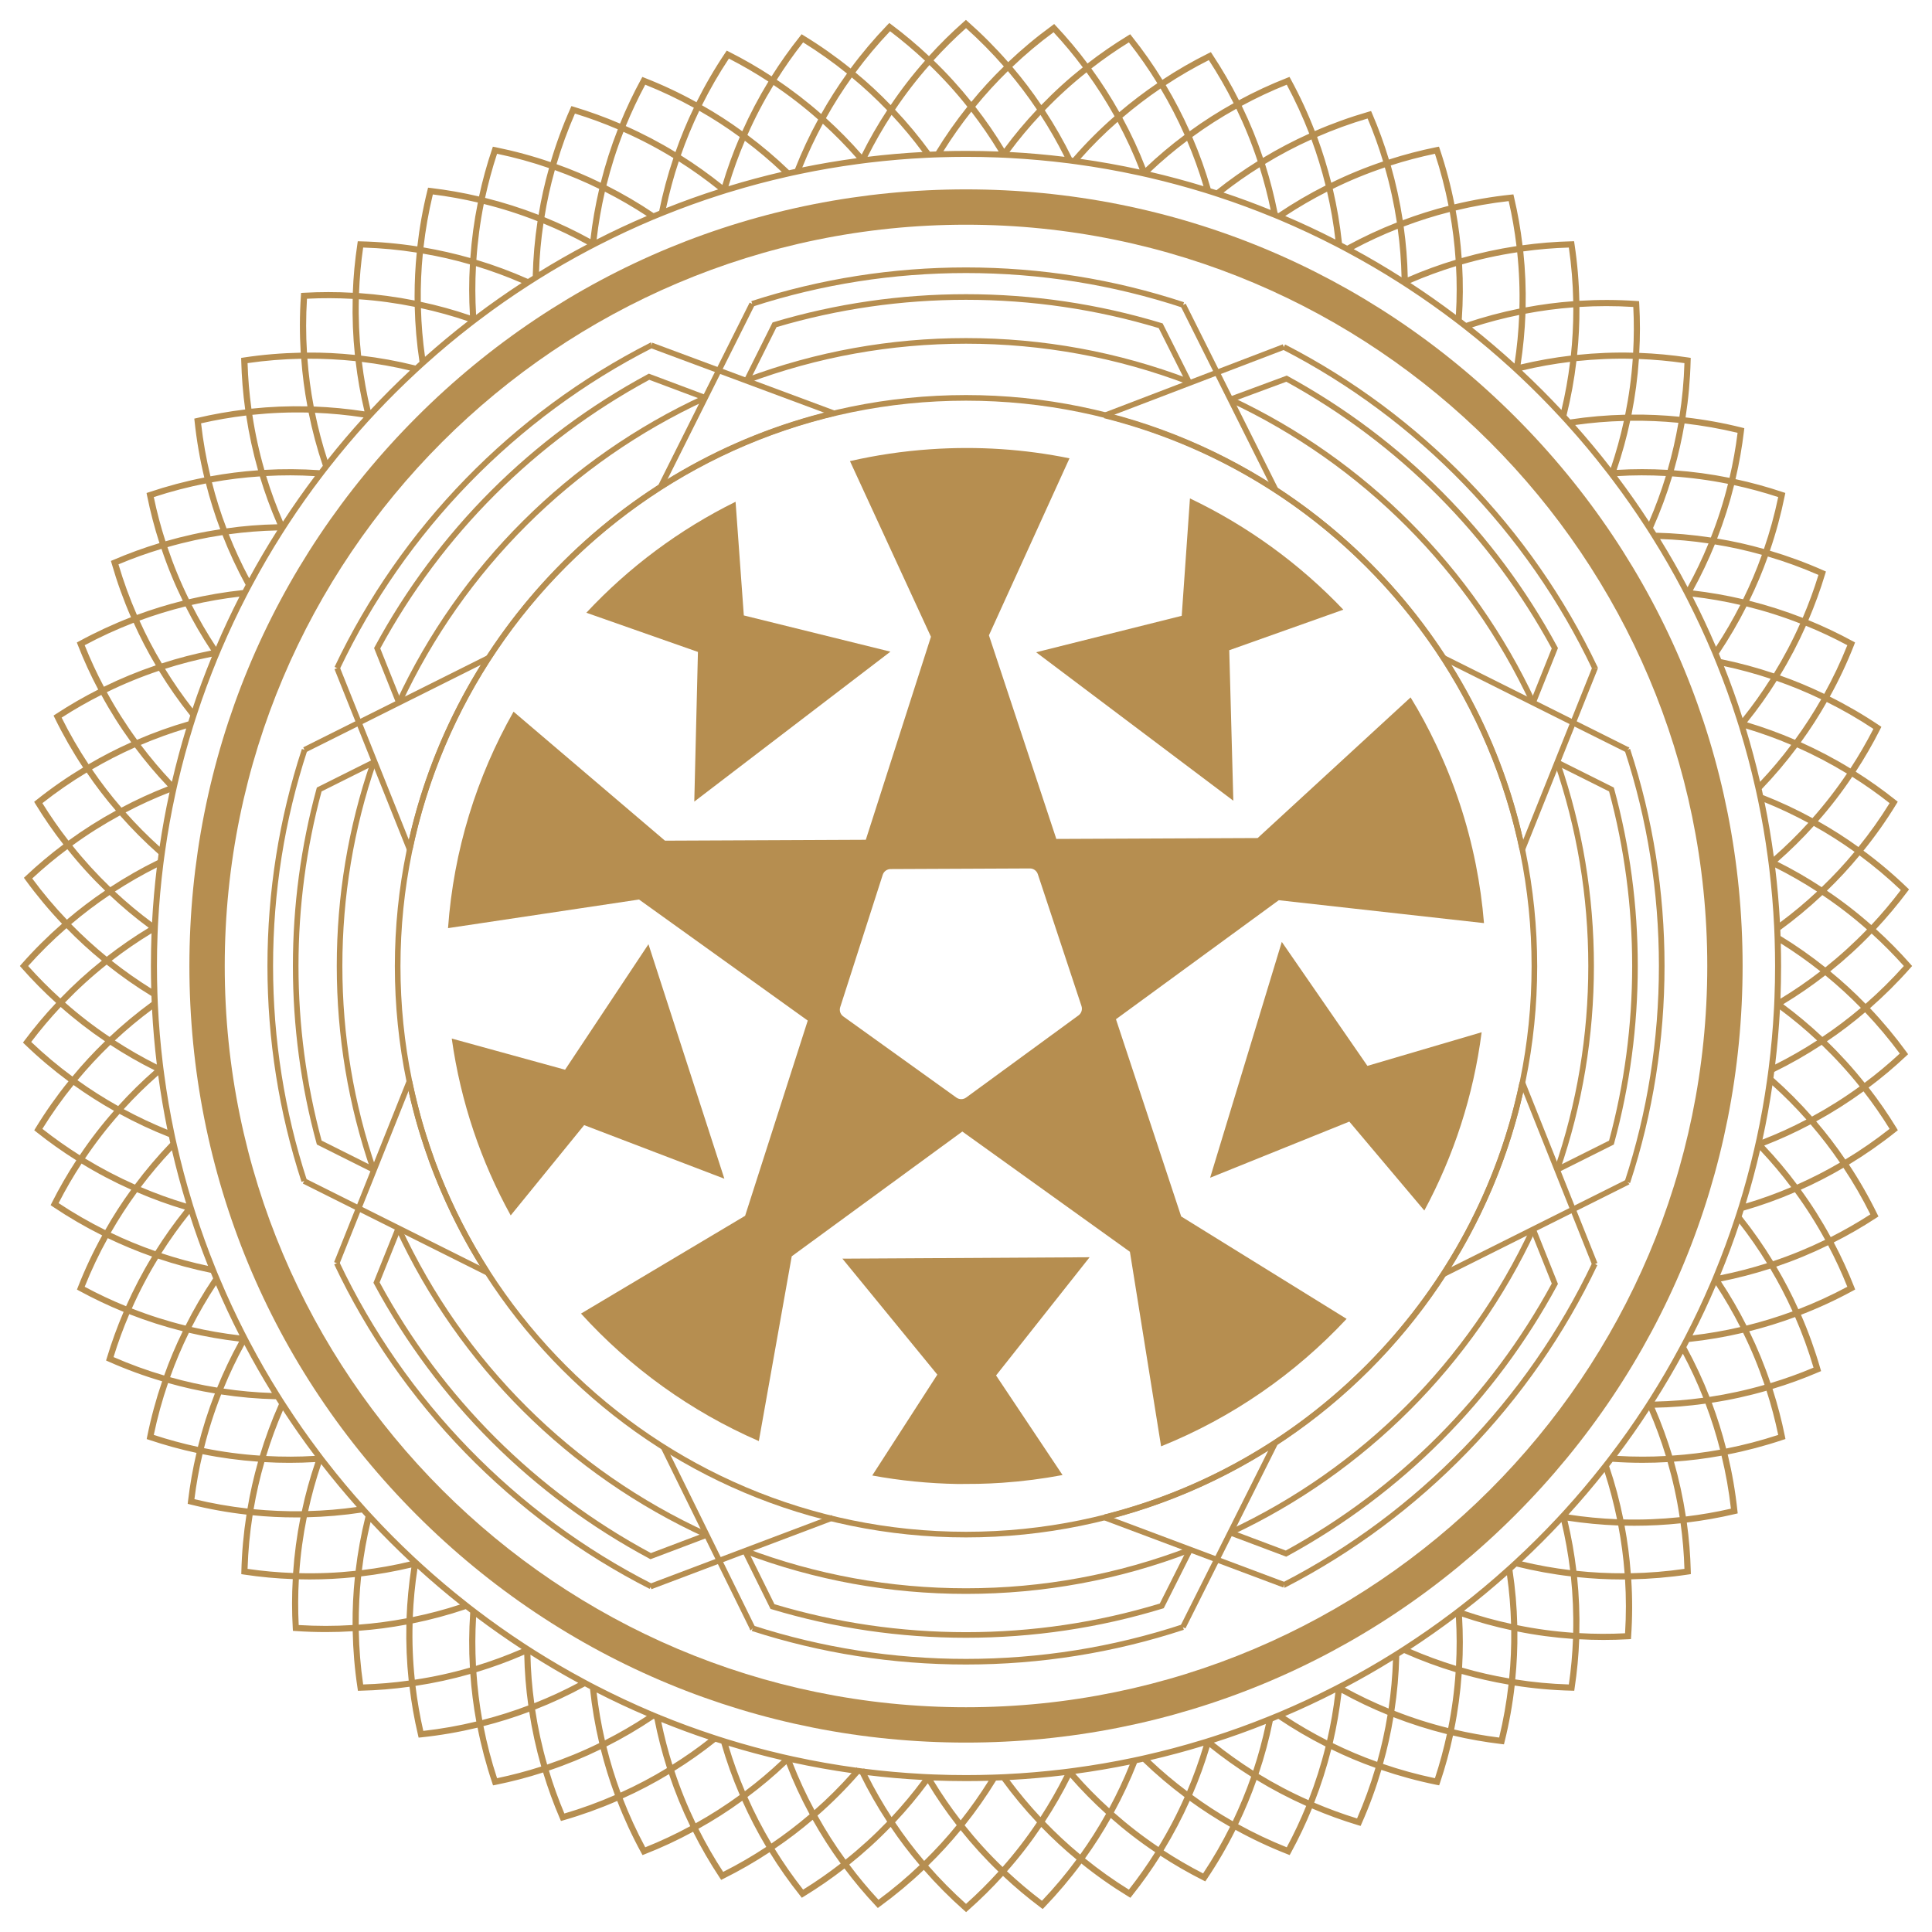
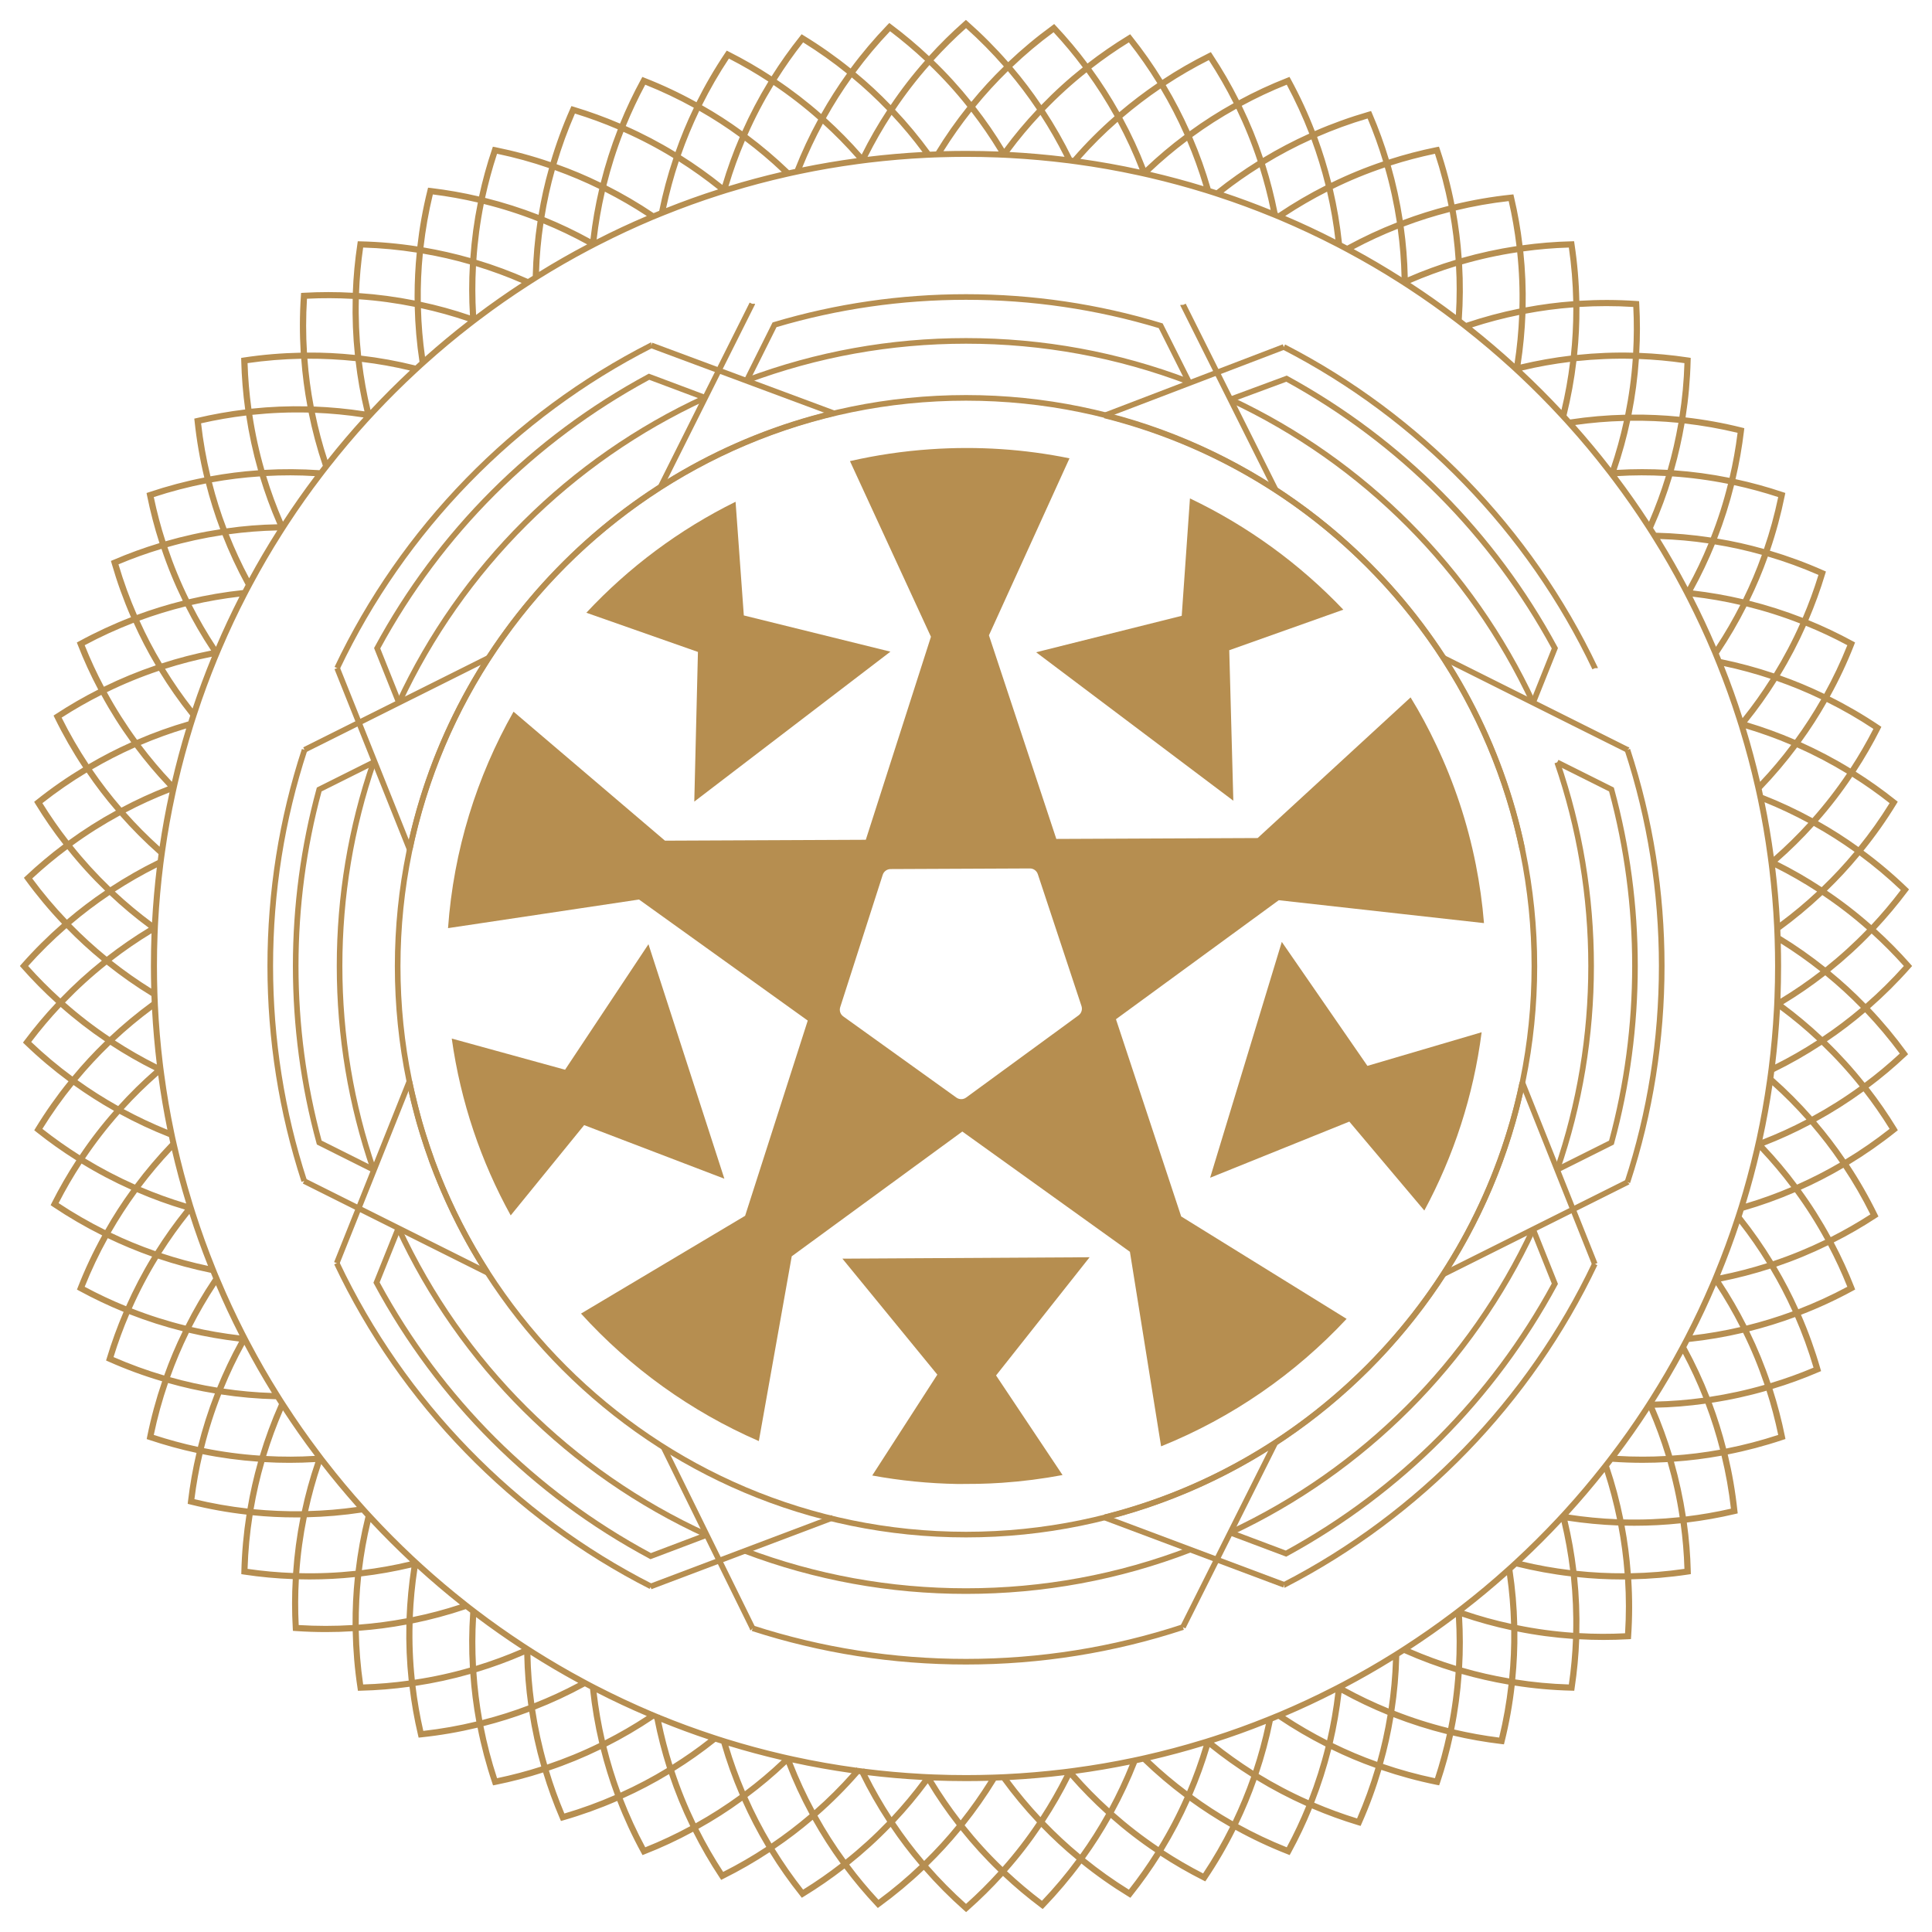
<svg xmlns="http://www.w3.org/2000/svg" width="1000" height="1000" viewBox="0 0 1000 1000" fill="none">
  <path d="M988.77 501.06L989.71 500L988.77 498.94C983.15 492.57 977.2 486.55 970.98 480.92C976.72 474.77 982.17 468.29 987.27 461.48L988.11 460.36L987.09 459.38C979.94 452.49 972.41 446.12 964.52 440.32C970.71 432.69 976.39 424.63 981.55 416.18L982.27 414.98L981.17 414.1C974.52 408.8 967.61 403.9 960.5 399.42C965.12 392.37 969.34 385.06 973.17 377.47L973.79 376.2L972.63 375.42C964.4 369.9 955.88 364.94 947.1 360.58C951.86 352 956.06 343.07 959.67 333.85L960.17 332.52L958.94 331.86C951.47 327.8 943.82 324.17 936.02 320.99C939.33 313.26 942.23 305.3 944.68 297.17L945.1 295.82L943.79 295.24C934.73 291.22 925.49 287.83 916.09 285.04C919.26 275.78 921.83 266.26 923.8 256.54L924.08 255.15L922.73 254.71C914.68 252 906.52 249.77 898.29 248C900.22 239.81 901.68 231.47 902.69 223.02L902.85 221.63L901.48 221.29C891.88 218.9 882.18 217.15 872.44 216.05C873.95 206.37 874.83 196.55 875.07 186.65L875.11 185.24L873.72 185.02C865.3 183.75 856.89 182.97 848.47 182.65C848.95 174.26 848.95 165.8 848.47 157.3L848.39 155.89L846.98 155.79C837.1 155.11 827.24 155.09 817.46 155.69C817.26 145.89 816.44 136.07 814.95 126.27L814.75 124.86L813.34 124.9C804.82 125.1 796.39 125.8 788.05 126.95C787.07 118.6 785.6 110.26 783.65 101.99L783.33 100.62L781.92 100.76C772.06 101.8 762.34 103.49 752.82 105.78C750.95 96.16 748.42 86.64 745.27 77.24L744.81 75.91L743.42 76.17C735.09 77.86 726.91 79.99 718.9 82.58C716.47 74.53 713.58 66.57 710.22 58.76L709.66 57.47L708.31 57.85C698.79 60.6 689.51 63.94 680.53 67.85C677 58.71 672.86 49.75 668.12 41.06L667.44 39.81L666.13 40.33C657.57 43.68 649.26 47.54 641.27 51.88C637.19 43.75 632.59 35.83 627.51 28.16L626.75 26.98L625.48 27.6C617.23 31.7 609.27 36.28 601.66 41.32C596.88 33.55 591.62 26.04 585.85 18.83L584.99 17.73L583.78 18.47C576.51 22.91 569.54 27.71 562.89 32.87C557.87 26.12 552.43 19.65 546.6 13.45L545.64 12.43L544.52 13.27C536.51 19.11 528.94 25.42 521.83 32.17C515.38 24.78 508.43 17.79 501 11.22L499.96 10.3L498.9 11.22C492.51 16.86 486.49 22.81 480.84 29.05C474.71 23.27 468.23 17.84 461.42 12.74L460.3 11.9L459.32 12.9C452.45 20.05 446.08 27.58 440.26 35.45C432.63 29.3 424.57 23.62 416.12 18.46L414.92 17.72L414.06 18.82C408.76 25.47 403.86 32.38 399.38 39.51C392.33 34.89 385.02 30.67 377.43 26.84L376.16 26.2L375.38 27.36C369.84 35.59 364.88 44.13 360.5 52.91C351.92 48.15 343.01 43.95 333.79 40.34L332.48 39.82L331.8 41.07C327.74 48.52 324.11 56.17 320.93 63.97C313.2 60.66 305.24 57.76 297.11 55.31L295.76 54.91L295.2 56.2C291.18 65.26 287.77 74.54 285 83.92C275.72 80.73 266.22 78.16 256.5 76.19L255.11 75.93L254.67 77.26C251.96 85.31 249.71 93.47 247.94 101.7C239.75 99.77 231.41 98.31 222.98 97.3L221.57 97.14L221.23 98.51C218.84 108.13 217.11 117.83 216.01 127.55C206.33 126.04 196.51 125.16 186.61 124.92L185.18 124.88L184.98 126.29C183.71 134.71 182.91 143.12 182.61 151.54C174.21 151.06 165.74 151.06 157.24 151.54L155.83 151.62L155.75 153.03C155.07 162.91 155.05 172.77 155.65 182.55C145.85 182.75 136.03 183.55 126.21 185.04L124.82 185.26L124.86 186.67C125.08 195.17 125.76 203.6 126.91 211.94C118.56 212.94 110.22 214.41 101.95 216.36L100.56 216.68L100.72 218.07C101.76 227.93 103.45 237.65 105.74 247.17C96.12 249.06 86.6 251.59 77.2 254.74L75.85 255.18L76.13 256.57C77.82 264.9 79.95 273.1 82.54 281.11C74.49 283.54 66.53 286.43 58.72 289.79L57.41 290.33L57.81 291.7C60.56 301.22 63.9 310.5 67.81 319.48C58.67 323.01 49.71 327.15 41 331.89L39.77 332.55L40.29 333.88C43.38 341.79 46.92 349.49 50.85 356.92C43.34 360.72 36.01 364.95 28.9 369.61L27.72 370.37L28.34 371.64C32.7 380.54 37.6 389.09 43.02 397.27C34.63 402.33 26.53 407.95 18.78 414.14L17.68 415.02L18.4 416.22C22.84 423.47 27.64 430.44 32.82 437.07C26.09 442.11 19.6 447.55 13.4 453.38L12.38 454.34L13.2 455.48C19.04 463.49 25.35 471.06 32.1 478.15C24.73 484.6 17.72 491.55 11.17 498.98L10.29 500L11.23 501.06C16.85 507.43 22.8 513.45 29.04 519.1C23.26 525.23 17.83 531.71 12.73 538.52L11.89 539.64L12.91 540.62C20.04 547.49 27.59 553.86 35.46 559.68C29.29 567.31 23.61 575.37 18.45 583.82L17.73 585.03L18.83 585.91C25.48 591.21 32.39 596.11 39.5 600.57C34.9 607.62 30.66 614.95 26.83 622.54L26.21 623.79L27.37 624.59C35.6 630.11 44.12 635.07 52.9 639.45C48.16 648.03 43.96 656.94 40.35 666.16L39.83 667.47L41.06 668.15C48.53 672.21 56.18 675.84 63.98 679.02C60.67 686.75 57.77 694.71 55.32 702.84L54.9 704.19L56.21 704.77C65.27 708.79 74.53 712.2 83.93 714.95C80.76 724.23 78.17 733.75 76.2 743.47L75.92 744.86L77.27 745.3C85.32 747.99 93.48 750.24 101.71 752.01C99.78 760.2 98.32 768.54 97.31 776.99L97.15 778.38L98.52 778.72C108.14 781.11 117.86 782.86 127.58 783.96C126.07 793.64 125.17 803.46 124.93 813.36L124.89 814.77L126.28 814.99C134.7 816.26 143.11 817.04 151.53 817.34C151.05 825.73 151.05 834.21 151.53 842.71L151.61 844.12L153.02 844.22C158.24 844.58 163.44 844.76 168.65 844.76C173.29 844.76 177.93 844.62 182.55 844.32C182.75 854.12 183.57 863.94 185.06 873.74L185.26 875.15L186.69 875.11C195.19 874.91 203.62 874.21 211.96 873.06C212.94 881.41 214.41 889.75 216.36 898.02L216.68 899.39L218.09 899.25C227.95 898.21 237.67 896.52 247.19 894.23C249.08 903.85 251.61 913.37 254.76 922.77L255.2 924.1L256.59 923.84C264.92 922.15 273.1 920.02 281.11 917.43C283.54 925.48 286.43 933.44 289.79 941.25L290.35 942.54L291.7 942.16C301.22 939.41 310.5 936.07 319.48 932.16C323.01 941.3 327.15 950.26 331.89 958.95L332.57 960.2L333.88 959.68C342.44 956.33 350.73 952.47 358.74 948.11C362.82 956.24 367.42 964.18 372.5 971.85L373.28 973.03L374.53 972.39C382.78 968.29 390.74 963.71 398.35 958.69C403.13 966.46 408.41 973.97 414.16 981.18L415.02 982.28L416.22 981.54C423.47 977.1 430.44 972.3 437.09 967.12C442.13 973.87 447.57 980.34 453.4 986.54L454.36 987.58L455.48 986.74C463.49 980.9 471.06 974.59 478.17 967.84C484.62 975.23 491.57 982.22 499 988.79L500.06 989.71L501.1 988.79C507.49 983.15 513.51 977.2 519.16 970.96C525.29 976.74 531.77 982.17 538.58 987.27L539.7 988.11L540.68 987.11C547.55 979.96 553.92 972.43 559.74 964.56C567.35 970.71 575.43 976.39 583.88 981.55L585.09 982.29L585.95 981.19C591.25 974.54 596.15 967.63 600.63 960.5C607.68 965.12 615.01 969.34 622.6 973.17L623.85 973.81L624.63 972.65C630.17 964.42 635.13 955.88 639.49 947.12C648.07 951.86 656.98 956.06 666.22 959.67L667.53 960.19L668.21 958.94C672.27 951.49 675.9 943.84 679.08 936.04C686.81 939.35 694.77 942.25 702.9 944.7L704.25 945.1L704.81 943.81C708.83 934.75 712.22 925.49 714.99 916.09C724.27 919.26 733.79 921.85 743.51 923.82L744.9 924.08L745.36 922.75C748.07 914.7 750.3 906.54 752.07 898.31C760.26 900.24 768.6 901.7 777.03 902.71L778.44 902.87L778.78 901.5C781.17 891.88 782.9 882.18 784 872.44C793.68 873.97 803.52 874.85 813.42 875.09L814.83 875.13L815.03 873.72C816.3 865.3 817.1 856.89 817.4 848.47C821.58 848.71 825.77 848.83 829.97 848.83C834.23 848.83 838.49 848.71 842.76 848.47L844.17 848.39L844.27 846.98C844.95 837.1 844.97 827.24 844.33 817.46C854.15 817.26 863.99 816.44 873.79 814.97L875.18 814.75L875.14 813.34C874.94 804.84 874.24 796.41 873.09 788.07C881.44 787.07 889.8 785.6 898.07 783.65L899.44 783.33L899.28 781.92C898.24 772.06 896.55 762.34 894.26 752.82C903.88 750.93 913.4 748.42 922.8 745.27L924.15 744.83L923.87 743.44C922.18 735.09 920.03 726.89 917.46 718.88C925.51 716.47 933.47 713.58 941.28 710.22L942.59 709.68L942.19 708.31C939.44 698.79 936.1 689.51 932.19 680.53C941.35 677 950.31 672.86 959 668.12L960.23 667.44L959.73 666.13C956.62 658.22 953.08 650.5 949.15 643.07C956.68 639.29 964.01 635.06 971.12 630.4L972.28 629.64L971.66 628.37C967.3 619.47 962.4 610.92 957 602.76C965.37 597.68 973.47 592.06 981.22 585.87L982.32 584.99L981.6 583.78C977.16 576.53 972.36 569.56 967.18 562.93C973.93 557.89 980.42 552.45 986.6 546.62L987.62 545.66L986.8 544.52C980.96 536.51 974.65 528.94 967.9 521.83C975.23 515.42 982.22 508.48 988.77 501.06ZM983.85 460.7C979.05 467.03 973.95 473.07 968.59 478.8C961.3 472.35 953.61 466.41 945.61 461.03C951.55 455.29 957.22 449.18 962.5 442.77C969.93 448.26 977.08 454.25 983.85 460.7ZM832.88 758.92C833.48 758.16 834.09 757.39 834.67 756.61C839.85 756.97 845.03 757.15 850.23 757.15C854.53 757.15 858.85 757.03 863.14 756.77C865.85 766.09 867.96 775.61 869.39 785.29C859.67 786.31 849.95 786.7 840.25 786.45C838.38 777.12 835.93 767.92 832.88 758.92ZM836.97 786.35C828.53 786.01 820.14 785.21 811.81 783.92C818.3 776.81 824.54 769.46 830.53 761.91C833.12 769.93 835.29 778.08 836.97 786.35ZM836.99 753.56C842.77 745.89 848.3 738.04 853.54 729.96C856.87 737.67 859.79 745.57 862.24 753.62C858.22 753.86 854.23 753.96 850.21 753.96C845.79 753.96 841.39 753.84 836.99 753.56ZM856.46 728.63C865.24 728.47 874.03 727.75 882.75 726.52C885.72 734.29 888.23 742.25 890.3 750.36C882.07 751.85 873.81 752.87 865.52 753.41C862.96 744.98 859.95 736.71 856.46 728.63ZM856.46 725.46C861.6 717.37 866.46 709.09 871.06 700.66C875 708.05 878.51 715.66 881.6 723.48C873.27 724.62 864.85 725.28 856.46 725.46ZM872.86 697.28C873.32 696.38 873.8 695.49 874.27 694.59C883.67 693.59 892.99 692 902.23 689.83C906.53 698.53 910.22 707.54 913.34 716.8C903.96 719.51 894.44 721.58 884.84 723.03C881.4 714.19 877.38 705.6 872.86 697.28ZM876.04 691.18C880.38 682.68 884.44 674.03 888.19 665.21C892.79 672.18 896.99 679.41 900.78 686.88C892.61 688.79 884.33 690.21 876.04 691.18ZM890.74 663.28C899.36 661.55 907.89 659.34 916.29 656.63C920.57 663.78 924.42 671.17 927.86 678.78C920.01 681.67 912.03 684.12 903.98 686.11C900 678.24 895.6 670.61 890.74 663.28ZM890.34 660.09C893.96 651.29 897.29 642.36 900.32 633.26C905.46 639.83 910.22 646.7 914.6 653.83C906.62 656.37 898.53 658.46 890.34 660.09ZM901.52 629.64C901.84 628.64 902.16 627.61 902.48 626.61C911.52 624 920.39 620.83 929.05 617.09C934.79 624.92 940.02 633.16 944.7 641.75C935.92 646.03 926.91 649.72 917.71 652.8C912.79 644.74 907.39 637.01 901.52 629.64ZM903.61 622.95C906.38 613.87 908.85 604.65 911.02 595.33C916.74 601.4 922.13 607.76 927.13 614.45C919.46 617.73 911.61 620.56 903.61 622.95ZM913.15 592.95C921.34 589.76 929.36 586.1 937.15 581.96C942.59 588.27 947.67 594.87 952.37 601.78C945.16 606 937.75 609.77 930.16 613.15C924.9 606.08 919.22 599.33 913.15 592.95ZM912.25 589.87C914.28 580.59 915.99 571.21 917.39 561.73C923.58 567.29 929.46 573.22 935 579.48C927.61 583.39 920 586.84 912.25 589.87ZM917.93 557.92C918.07 556.88 918.21 555.83 918.33 554.81C926.79 550.67 935 545.99 942.89 540.81C949.88 547.52 956.47 554.71 962.57 562.36C954.68 568.1 946.42 573.31 937.89 577.94C931.67 570.86 925 564.17 917.93 557.92ZM843.78 217.78C852.09 217.68 860.41 218.02 868.74 218.84C867.33 227.07 865.47 235.21 863.16 243.2C854.36 242.7 845.55 242.7 836.77 243.22C839.61 234.89 841.96 226.42 843.78 217.78ZM833.76 242.21C827.86 234.58 821.69 227.17 815.3 219.98C823.63 218.8 832.05 218.09 840.51 217.87C838.72 226.12 836.47 234.23 833.76 242.21ZM862.24 246.38C859.79 254.43 856.88 262.33 853.54 270.04C848.3 261.97 842.78 254.11 836.99 246.44C845.39 245.92 853.82 245.9 862.24 246.38ZM865.51 246.58C875.17 247.22 884.83 248.51 894.41 250.44C892.08 259.92 889.11 269.2 885.53 278.22C876.13 276.79 866.67 275.97 857.19 275.73C856.69 274.91 856.17 274.08 855.62 273.26C859.47 264.6 862.78 255.68 865.51 246.58ZM887.59 281.79C895.78 283.1 903.92 284.9 911.95 287.17C909.16 295.04 905.9 302.71 902.23 310.17C893.65 308.16 884.98 306.64 876.24 305.63C880.48 297.92 884.25 289.96 887.59 281.79ZM884.33 281.27C881.16 289.04 877.54 296.61 873.5 303.94C869.02 295.44 864.26 287.13 859.24 279C867.64 279.26 876.02 280.02 884.33 281.27ZM900.78 313.12C896.98 320.59 892.79 327.82 888.19 334.79C884.43 325.97 880.38 317.32 876.04 308.82C884.33 309.79 892.61 311.21 900.78 313.12ZM903.97 313.88C913.39 316.21 922.67 319.14 931.77 322.72C927.81 331.66 923.27 340.27 918.19 348.55C909.23 345.52 900.09 343.07 890.86 341.18C890.48 340.22 890.08 339.27 889.68 338.33C894.94 330.49 899.72 322.34 903.97 313.88ZM919.58 352.4C927.43 355.13 935.12 358.3 942.66 361.94C938.52 369.21 933.98 376.2 929.08 382.91C920.99 379.42 912.69 376.4 904.28 373.89C909.8 367.05 914.9 359.88 919.58 352.4ZM916.47 351.34C912.01 358.39 907.17 365.2 901.95 371.7C899.04 362.58 895.82 353.6 892.31 344.77C900.48 346.5 908.53 348.69 916.47 351.34ZM927.13 385.54C922.13 392.23 916.75 398.59 911.02 404.66C908.85 395.34 906.38 386.12 903.61 377.04C911.59 379.44 919.46 382.27 927.13 385.54ZM930.16 386.85C939.02 390.79 947.65 395.31 955.99 400.39C950.55 408.48 944.58 416.2 938.14 423.47C929.85 418.95 921.29 414.95 912.53 411.52C912.33 410.5 912.11 409.45 911.87 408.43C918.39 401.63 924.5 394.42 930.16 386.85ZM938.82 427.5C946.09 431.54 953.14 436.04 959.93 440.9C954.59 447.35 948.9 453.45 942.9 459.2C935.53 454.36 927.9 449.96 920.02 446.03C926.65 440.23 932.93 434.05 938.82 427.5ZM935.97 425.91C930.35 432.1 924.38 437.96 918.12 443.44C916.83 433.94 915.25 424.52 913.32 415.22C921.04 418.36 928.62 421.93 935.97 425.91ZM940.53 461.46C934.42 467.18 928 472.53 921.31 477.49C920.79 467.91 919.96 458.41 918.82 449.01C926.27 452.74 933.52 456.9 940.53 461.46ZM921.31 522.51C928 527.47 934.42 532.81 940.53 538.54C933.52 543.1 926.27 547.26 918.82 550.99C919.96 541.59 920.78 532.09 921.31 522.51ZM921.73 488.29C928.82 492.71 935.65 497.55 942.22 502.75C935.59 507.87 928.7 512.61 921.57 516.93C921.77 511.31 921.89 505.66 921.89 500C921.89 496.08 921.83 492.19 921.73 488.29ZM922.99 519.78C930.52 515.24 937.79 510.24 944.76 504.82C951.19 510.06 957.35 515.69 963.18 521.67C956.79 527.07 950.15 532.11 943.24 536.71C936.81 530.67 930.04 525 922.99 519.78ZM921.61 484.48C921.57 483.44 921.53 482.39 921.49 481.35C929.1 475.79 936.37 469.76 943.24 463.29C951.29 468.67 959.03 474.62 966.36 481.1C959.59 488.13 952.38 494.68 944.79 500.72C937.39 494.82 929.66 489.38 921.61 484.48ZM978.06 415.71C973.14 423.66 967.76 431.23 961.93 438.42C955.18 433.56 948.19 429.1 940.98 425.06C947.37 417.81 953.29 410.12 958.69 402.04C965.35 406.23 971.82 410.79 978.06 415.71ZM969.67 377.27C966.05 384.34 962.08 391.17 957.78 397.74C949.49 392.66 940.89 388.16 932.09 384.2C936.95 377.51 941.45 370.56 945.53 363.35C953.82 367.45 961.88 372.11 969.67 377.27ZM956.17 333.97C952.7 342.65 948.7 351.06 944.22 359.15C936.73 355.53 929.08 352.34 921.28 349.61C926.32 341.38 930.8 332.78 934.74 323.9C942.03 326.86 949.18 330.21 956.17 333.97ZM941.23 297.58C938.9 305.17 936.17 312.58 933.08 319.79C924.02 316.26 914.78 313.3 905.4 310.95C909.04 303.54 912.25 295.89 915.04 288.05C923.92 290.65 932.65 293.84 941.23 297.58ZM920.4 257.29C918.49 266.45 916.02 275.41 913.01 284.16C905.02 281.89 896.94 280.08 888.79 278.76C892.28 269.78 895.22 260.54 897.57 251.1C905.24 252.75 912.87 254.82 920.4 257.29ZM899.37 224.03C898.39 231.9 896.98 239.68 895.19 247.33C885.67 245.4 876.05 244.1 866.43 243.43C868.7 235.48 870.53 227.38 871.93 219.19C881.12 220.23 890.3 221.84 899.37 224.03ZM848.3 185.81C856.15 186.11 864.01 186.81 871.86 187.96C871.58 197.3 870.7 206.56 869.25 215.7C861 214.88 852.72 214.52 844.47 214.6C846.35 205.13 847.64 195.51 848.3 185.81ZM817.51 158.88C826.75 158.3 836.05 158.3 845.39 158.88C845.79 166.81 845.75 174.71 845.31 182.56C835.59 182.3 825.91 182.7 816.31 183.7C817.17 175.49 817.57 167.21 817.51 158.88ZM815.95 186.91C825.59 185.89 835.33 185.48 845.11 185.73C844.45 195.49 843.12 205.15 841.19 214.65C831.65 214.87 822.15 215.69 812.73 217.12C812.11 216.42 811.48 215.71 810.84 215.03C813.12 205.79 814.84 196.39 815.95 186.91ZM808.21 212.2C801.64 205.15 794.81 198.34 787.78 191.77C795.97 189.8 804.29 188.32 812.68 187.31C811.67 195.69 810.18 204.01 808.21 212.2ZM812.03 128.13C813.38 137.39 814.12 146.67 814.3 155.91C806.01 156.51 797.77 157.6 789.66 159.12C789.88 149.48 789.48 139.8 788.45 130.12C796.22 129.03 804.1 128.37 812.03 128.13ZM789.58 162.37C797.73 160.82 805.99 159.72 814.32 159.1C814.34 159.46 814.34 159.84 814.34 160.2C814.34 168.19 813.92 176.17 813.07 184.06C804.31 185.08 795.64 186.63 787.08 188.66C788.41 179.97 789.24 171.19 789.58 162.37ZM786.44 159.72C777.1 161.61 767.9 164.06 758.91 167.09C758.15 166.51 757.38 165.91 756.62 165.32C757.28 155.86 757.34 146.34 756.78 136.84C766.1 134.13 775.62 132.04 785.3 130.59C786.32 140.3 786.71 150.04 786.44 159.72ZM786.34 163.02C786 171.46 785.2 179.87 783.91 188.18C776.8 181.71 769.47 175.47 761.92 169.46C769.92 166.85 778.07 164.7 786.34 163.02ZM780.9 104.09C782.67 111.82 784.01 119.59 784.94 127.39C775.32 128.86 765.84 130.92 756.56 133.56C756 125.33 754.95 117.09 753.47 108.94C762.44 106.76 771.62 105.13 780.9 104.09ZM753.97 149.76C753.97 154.18 753.85 158.6 753.57 163C745.9 157.24 738.05 151.69 729.99 146.45C737.68 143.12 745.58 140.22 753.63 137.75C753.87 141.75 753.97 145.76 753.97 149.76ZM753.43 134.48C744.99 137.03 736.72 140.04 728.65 143.54C728.47 134.76 727.77 125.99 726.54 117.25C734.31 114.3 742.27 111.77 750.38 109.72C751.86 117.93 752.88 126.18 753.43 134.48ZM742.72 79.59C745.65 88.47 747.98 97.46 749.77 106.54C741.72 108.59 733.8 111.08 726.07 113.99C724.6 104.45 722.54 94.99 719.86 85.63C727.34 83.22 734.97 81.21 742.72 79.59ZM725.45 143.53C717.38 138.39 709.12 133.53 700.69 128.95C708.06 125.01 715.67 121.5 723.46 118.43C724.61 126.76 725.27 135.16 725.45 143.53ZM723.02 115.16C714.18 118.61 705.61 122.61 697.29 127.13C696.39 126.67 695.5 126.19 694.6 125.72C693.6 116.32 692.01 106.98 689.84 97.76C698.54 93.46 707.53 89.77 716.79 86.67C719.5 96.06 721.57 105.58 723.02 115.16ZM691.19 123.97C682.69 119.61 674.04 115.55 665.22 111.8C672.19 107.2 679.44 103 686.89 99.21C688.8 107.38 690.22 115.64 691.19 123.97ZM707.88 61.33C710.95 68.64 713.64 76.05 715.89 83.58C706.67 86.67 697.71 90.35 689.06 94.59C687.05 86.58 684.6 78.64 681.73 70.85C690.18 67.16 698.92 63.96 707.88 61.33ZM686.13 96.02C677.67 100.28 669.52 105.06 661.69 110.32C661.55 110.26 661.41 110.2 661.27 110.14C659.58 101.6 657.41 93.15 654.78 84.83C662.49 80.13 670.51 75.89 678.8 72.16C681.69 79.99 684.14 87.96 686.13 96.02ZM657.71 108.69C649.7 105.44 641.54 102.42 633.29 99.67C639.28 94.97 645.52 90.61 651.97 86.58C654.25 93.85 656.18 101.22 657.71 108.69ZM666.02 43.84C670.44 52.07 674.33 60.55 677.67 69.17C669.42 72.89 661.42 77.08 653.73 81.72C650.66 72.54 646.98 63.54 642.72 54.77C650.24 50.69 658.01 47.03 666.02 43.84ZM650.94 83.44C643.55 88.04 636.44 93.06 629.65 98.46C628.65 98.14 627.62 97.82 626.62 97.5C624.01 88.46 620.84 79.59 617.1 70.91C624.39 65.57 632 60.69 639.94 56.29C644.21 65.13 647.89 74.19 650.94 83.44ZM622.94 96.38C613.86 93.61 604.66 91.14 595.34 88.97C601.39 83.25 607.77 77.86 614.44 72.86C617.72 80.53 620.55 88.38 622.94 96.38ZM625.69 31.11C630.41 38.34 634.69 45.79 638.52 53.42C630.63 57.8 623.04 62.64 615.79 67.92C612.13 59.75 608 51.77 603.38 44.04C610.53 39.32 617.98 35 625.69 31.11ZM613.14 69.85C606.07 75.11 599.32 80.8 592.94 86.86C589.51 77.98 585.49 69.31 580.93 60.91C587.22 55.53 593.82 50.49 600.71 45.81C605.35 53.58 609.51 61.61 613.14 69.85ZM589.86 87.74C579.76 85.53 569.54 83.7 559.19 82.24C565.2 75.45 571.64 69.04 578.47 63.06C582.78 71.05 586.59 79.31 589.86 87.74ZM584.3 21.93C589.64 28.72 594.56 35.79 599.04 43.08C592.19 47.74 585.62 52.74 579.36 58.06C575 50.27 570.16 42.72 564.86 35.45C571.07 30.62 577.55 26.1 584.3 21.93ZM576.91 60.19C569.24 66.88 562.05 74.07 555.4 81.72C555.2 81.7 555 81.68 554.8 81.64C550.64 73.18 545.98 64.99 540.8 57.1C547.53 50.09 554.74 43.52 562.39 37.44C567.69 44.74 572.53 52.33 576.91 60.19ZM551 81.17C541.6 80.03 532.1 79.2 522.5 78.68C527.46 71.99 532.82 65.57 538.55 59.46C543.11 66.47 547.27 73.72 551 81.17ZM545.32 16.69C550.72 22.49 555.78 28.58 560.46 34.87C552.85 40.92 545.68 47.44 538.97 54.39C534.37 47.56 529.37 40.95 523.97 34.63C530.66 28.21 537.79 22.23 545.32 16.69ZM536.72 56.73C530.65 63.16 524.99 69.92 519.77 76.99C515.23 69.46 510.23 62.21 504.81 55.26C510.05 48.81 515.7 42.65 521.68 36.8C527.08 43.18 532.12 49.84 536.72 56.73ZM516.9 78.42C511.3 78.22 505.67 78.1 500.01 78.1C496.09 78.1 492.18 78.16 488.3 78.26C492.72 71.19 497.54 64.34 502.74 57.79C507.84 64.4 512.58 71.29 516.9 78.42ZM500.01 14.56C506.98 20.81 513.53 27.43 519.59 34.4C513.63 40.2 508 46.31 502.78 52.72C496.75 45.19 490.21 38 483.2 31.25C488.48 25.42 494.09 19.84 500.01 14.56ZM481.09 33.66C488.12 40.43 494.69 47.64 500.71 55.25C494.81 62.62 489.38 70.35 484.48 78.39C483.44 78.43 482.39 78.47 481.35 78.51C475.79 70.9 469.76 63.63 463.27 56.76C468.66 48.7 474.6 40.99 481.09 33.66ZM477.5 78.68C467.92 79.2 458.42 80.03 449.02 81.17C452.76 73.72 456.91 66.47 461.47 59.46C467.19 65.57 472.54 72 477.5 78.68ZM460.69 16.16C467.02 20.96 473.06 26.06 478.79 31.42C472.34 38.71 466.4 46.4 461.02 54.4C455.3 48.46 449.21 42.79 442.78 37.51C448.27 30.06 454.24 22.93 460.69 16.16ZM440.88 40.08C447.33 45.4 453.43 51.09 459.2 57.09C454.36 64.46 449.96 72.11 446.03 79.99C440.25 73.38 434.06 67.1 427.51 61.17C431.54 53.92 436.02 46.87 440.88 40.08ZM443.45 81.88C433.95 83.17 424.55 84.75 415.25 86.66C418.38 78.93 421.94 71.38 425.91 64.03C432.11 69.65 437.97 75.61 443.45 81.88ZM415.7 21.93C423.63 26.85 431.22 32.23 438.41 38.06C433.57 44.81 429.09 51.82 425.05 59.01C417.8 52.62 410.11 46.7 402.05 41.3C406.24 34.64 410.78 28.17 415.7 21.93ZM400.39 44C408.48 49.44 416.2 55.41 423.47 61.85C418.95 70.12 414.95 78.68 411.5 87.46C410.46 87.66 409.43 87.88 408.41 88.12C401.62 81.59 394.43 75.51 386.86 69.86C390.77 60.99 395.29 52.35 400.39 44ZM404.65 88.97C395.33 91.14 386.13 93.61 377.05 96.38C379.44 88.39 382.27 80.53 385.55 72.86C392.22 77.86 398.61 83.24 404.65 88.97ZM377.28 30.32C384.33 33.94 391.16 37.91 397.73 42.21C392.67 50.52 388.15 59.12 384.21 67.94C377.52 63.06 370.55 58.56 363.32 54.48C367.44 46.19 372.1 38.11 377.28 30.32ZM361.93 57.33C369.18 61.45 376.19 65.99 382.9 70.91C379.41 79 376.41 87.3 373.9 95.71C367.03 90.21 359.86 85.09 352.39 80.41C355.13 72.58 358.32 64.87 361.93 57.33ZM371.7 98.04C362.58 100.95 353.6 104.17 344.77 107.7C346.5 99.53 348.69 91.43 351.34 83.5C358.4 87.98 365.19 92.82 371.7 98.04ZM333.98 43.84C342.66 47.31 351.05 51.29 359.14 55.77C355.52 63.26 352.35 70.93 349.62 78.73C341.37 73.69 332.79 69.19 323.89 65.25C326.87 57.98 330.22 50.83 333.98 43.84ZM322.71 68.24C331.65 72.18 340.28 76.72 348.56 81.8C345.53 90.76 343.08 99.9 341.21 109.13C340.25 109.51 339.28 109.91 338.32 110.31C330.49 105.05 322.33 100.27 313.88 96.01C316.2 86.62 319.14 77.34 322.71 68.24ZM334.8 111.8C325.98 115.56 317.31 119.61 308.81 123.97C309.77 115.66 311.2 107.38 313.09 99.21C320.56 103.01 327.81 107.2 334.8 111.8ZM297.59 58.78C305.16 61.11 312.57 63.84 319.78 66.93C316.23 75.99 313.29 85.23 310.94 94.59C303.51 90.95 295.88 87.74 288.06 84.97C290.66 76.09 293.85 67.36 297.59 58.78ZM287.18 88.04C295.03 90.85 302.7 94.09 310.16 97.76C308.15 106.34 306.63 115.03 305.62 123.77C297.93 119.53 289.95 115.74 281.8 112.42C283.11 104.23 284.91 96.1 287.18 88.04ZM303.93 126.5C295.43 130.96 287.12 135.72 279.01 140.74C279.27 132.37 280.03 123.99 281.28 115.68C289.03 118.85 296.6 122.47 303.93 126.5ZM257.28 79.59C266.44 81.5 275.42 83.97 284.17 87C281.9 94.99 280.09 103.07 278.77 111.2C269.77 107.71 260.51 104.77 251.07 102.42C252.74 94.75 254.79 87.12 257.28 79.59ZM250.41 105.58C259.91 107.93 269.19 110.9 278.23 114.48C276.8 123.88 275.98 133.34 275.74 142.8C274.9 143.3 274.07 143.84 273.25 144.37C264.59 140.53 255.68 137.22 246.58 134.49C247.22 124.8 248.5 115.16 250.41 105.58ZM270.01 146.45C261.96 151.71 254.08 157.23 246.43 163C245.93 154.61 245.91 146.17 246.37 137.75C254.43 140.22 262.32 143.11 270.01 146.45ZM224.04 100.64C231.91 101.62 239.69 103.03 247.34 104.82C245.41 114.34 244.11 123.94 243.44 133.56C235.49 131.29 227.39 129.46 219.2 128.06C220.24 118.87 221.85 109.71 224.04 100.64ZM218.86 131.26C227.11 132.65 235.25 134.51 243.22 136.84C242.7 145.64 242.72 154.45 243.24 163.23C234.91 160.38 226.41 158.05 217.79 156.22C217.69 147.91 218.03 139.6 218.86 131.26ZM242.2 166.25C234.59 172.13 227.18 178.3 219.99 184.69C218.81 176.36 218.1 167.94 217.88 159.51C226.11 161.29 234.24 163.54 242.2 166.25ZM187.97 128.13C197.31 128.41 206.59 129.29 215.71 130.74C214.95 138.25 214.59 145.76 214.59 153.27C214.59 154.03 214.59 154.78 214.61 155.54C205.15 153.65 195.53 152.37 185.83 151.7C186.12 143.86 186.82 135.98 187.97 128.13ZM185.74 154.9C195.5 155.56 205.16 156.89 214.66 158.82C214.88 168.36 215.7 177.86 217.13 187.26C216.43 187.88 215.72 188.53 215.02 189.19C205.78 186.88 196.4 185.17 186.92 184.07C185.9 174.4 185.5 164.66 185.74 154.9ZM212.21 191.78C205.18 198.35 198.35 205.16 191.78 212.21C189.81 204.02 188.33 195.7 187.3 187.33C195.7 188.32 204.02 189.81 212.21 191.78ZM188.65 212.92C179.95 211.57 171.2 210.75 162.38 210.41C160.83 202.26 159.73 193.98 159.11 185.67C167.46 185.63 175.8 186.05 184.05 186.92C185.08 195.69 186.62 204.37 188.65 212.92ZM156.22 782.22C147.91 782.32 139.57 781.96 131.26 781.16C132.67 772.91 134.53 764.77 136.86 756.78C141.16 757.04 145.48 757.16 149.77 757.16C154.27 757.16 158.75 757.02 163.23 756.76C160.39 765.08 158.04 773.58 156.22 782.22ZM166.24 757.79C172.14 765.42 178.31 772.83 184.7 780.02C176.37 781.2 167.95 781.91 159.49 782.13C161.28 773.88 163.53 765.77 166.24 757.79ZM137.76 753.62C140.21 745.57 143.12 737.67 146.46 729.98C151.7 738.03 157.22 745.91 163.01 753.56C154.61 754.08 146.18 754.1 137.76 753.62ZM134.49 753.42C124.81 752.78 115.17 751.49 105.59 749.56C107.94 740.08 110.91 730.8 114.47 721.76C123.87 723.21 133.33 724.03 142.79 724.25C143.31 725.09 143.83 725.92 144.38 726.74C140.53 735.4 137.24 744.32 134.49 753.42ZM112.41 718.21C104.22 716.9 96.08 715.1 88.05 712.83C90.84 704.96 94.1 697.29 97.77 689.83C106.35 691.84 115.02 693.36 123.76 694.37C119.52 702.08 115.75 710.04 112.41 718.21ZM115.69 718.73C118.84 710.96 122.46 703.39 126.5 696.06C130.98 704.56 135.74 712.87 140.76 721C132.38 720.74 124 719.98 115.69 718.73ZM99.22 686.88C103.02 679.41 107.21 672.18 111.81 665.21C115.57 674.03 119.62 682.68 123.96 691.18C115.67 690.21 107.39 688.79 99.22 686.88ZM96.05 686.12C86.63 683.81 77.33 680.86 68.23 677.28C72.19 668.34 76.73 659.73 81.81 651.45C90.77 654.48 99.91 656.93 109.14 658.82C109.54 659.78 109.92 660.75 110.32 661.69C105.06 669.53 100.28 677.68 96.05 686.12ZM80.42 647.6C72.57 644.87 64.86 641.7 57.32 638.06C61.48 630.79 66.02 623.8 70.92 617.09C79.01 620.58 87.29 623.58 95.72 626.09C90.22 632.95 85.1 640.12 80.42 647.6ZM83.51 648.66C87.99 641.61 92.83 634.8 98.05 628.3C100.96 637.42 104.18 646.4 107.69 655.23C99.52 653.5 91.45 651.31 83.51 648.66ZM72.85 614.44C77.89 607.77 83.25 601.39 88.98 595.34C91.15 604.66 93.62 613.88 96.39 622.96C88.39 620.56 80.54 617.73 72.85 614.44ZM69.84 613.15C60.98 609.21 52.35 604.69 44.01 599.61C49.45 591.52 55.42 583.8 61.86 576.53C70.13 581.05 78.69 585.05 87.47 588.5C87.67 589.52 87.89 590.55 88.13 591.57C81.61 598.37 75.48 605.58 69.84 613.15ZM78.27 511.71C71.2 507.29 64.35 502.47 57.78 497.27C64.41 492.13 71.3 487.39 78.43 483.07C78.23 488.69 78.11 494.34 78.11 500C78.11 503.92 78.17 507.81 78.27 511.71ZM55.24 495.2C48.81 489.94 42.65 484.31 36.82 478.35C43.19 472.93 49.83 467.91 56.74 463.27C63.17 469.34 69.93 475 77 480.22C69.48 484.78 62.21 489.78 55.24 495.2ZM78.39 515.52C78.43 516.56 78.47 517.61 78.51 518.65C70.9 524.21 63.63 530.24 56.74 536.71C48.69 531.33 40.97 525.38 33.64 518.9C40.41 511.87 47.62 505.32 55.21 499.28C62.61 505.18 70.34 510.62 78.39 515.52ZM57.08 540.81C64.47 545.65 72.12 550.05 80 553.96C73.37 559.74 67.09 565.95 61.16 572.5C53.91 568.44 46.88 563.98 40.09 559.1C45.42 552.68 51.1 546.57 57.08 540.81ZM64.03 574.09C69.65 567.9 75.62 562.04 81.88 556.56C83.17 566.06 84.75 575.46 86.66 584.76C78.93 581.62 71.38 578.07 64.03 574.09ZM59.45 538.54C65.58 532.84 72 527.47 78.69 522.51C79.21 532.09 80.04 541.59 81.18 551.01C73.71 547.28 66.46 543.1 59.45 538.54ZM78.69 477.49C72 472.53 65.58 467.17 59.45 461.46C66.46 456.9 73.71 452.72 81.18 448.99C80.04 458.41 79.22 467.91 78.69 477.49ZM57.08 459.19C50.09 452.46 43.52 445.27 37.44 437.64C45.33 431.88 53.59 426.69 62.1 422.06C68.33 429.15 75.01 435.84 82.06 442.08C81.92 443.12 81.78 444.17 81.66 445.19C73.21 449.33 65 454.01 57.08 459.19ZM47.62 398.24C54.83 394.02 62.24 390.23 69.83 386.85C75.11 393.92 80.78 400.67 86.84 407.05C78.65 410.22 70.63 413.9 62.84 418.04C57.41 411.75 52.32 405.14 47.62 398.24ZM65 420.51C72.39 416.61 79.98 413.16 87.75 410.13C85.72 419.41 84.01 428.79 82.61 438.27C76.42 432.7 70.54 426.77 65 420.51ZM72.85 385.56C80.54 382.27 88.39 379.43 96.39 377.04C93.62 386.12 91.15 395.34 88.98 404.66C83.25 398.62 77.89 392.23 72.85 385.56ZM70.92 382.91C65.2 375.08 59.97 366.84 55.29 358.27C64.07 353.97 73.08 350.28 82.28 347.2C87.2 355.25 92.6 362.99 98.47 370.36C98.15 371.36 97.83 372.39 97.51 373.39C88.47 376 79.6 379.18 70.92 382.91ZM72.17 321.21C80.02 318.32 88 315.87 96.05 313.88C100.01 321.75 104.43 329.38 109.29 336.72C100.67 338.43 92.14 340.64 83.74 343.37C79.46 336.22 75.6 328.83 72.17 321.21ZM85.42 346.18C93.39 343.63 101.49 341.54 109.66 339.91C106.04 348.69 102.71 357.64 99.68 366.72C94.54 360.16 89.78 353.31 85.42 346.18ZM99.22 313.12C107.39 311.21 115.67 309.79 123.96 308.82C119.62 317.32 115.57 325.97 111.81 334.79C107.21 327.82 103.02 320.59 99.22 313.12ZM97.77 310.17C93.47 301.47 89.78 292.46 86.66 283.2C96.04 280.49 105.56 278.42 115.16 276.97C118.61 285.81 122.61 294.4 127.13 302.72C126.67 303.62 126.19 304.51 125.72 305.41C116.33 306.41 106.99 308 97.77 310.17ZM118.4 276.53C126.73 275.39 135.15 274.72 143.54 274.54C138.4 282.61 133.54 290.89 128.96 299.32C125.01 291.93 121.49 284.32 118.4 276.53ZM117.25 273.48C114.28 265.71 111.75 257.75 109.7 249.64C117.91 248.15 126.19 247.13 134.48 246.59C137.03 255.03 140.04 263.3 143.54 271.37C134.75 271.53 125.97 272.23 117.25 273.48ZM137.76 246.38C146.18 245.9 154.61 245.92 163.01 246.44C157.23 254.09 151.7 261.96 146.46 270.02C143.12 262.33 140.21 254.44 137.76 246.38ZM136.84 243.21C134.15 233.89 132.06 224.37 130.61 214.71C140.31 213.69 150.05 213.3 159.73 213.55C161.62 222.91 164.07 232.11 167.1 241.1C166.52 241.84 165.92 242.61 165.35 243.37C155.88 242.73 146.36 242.67 136.84 243.21ZM163.03 213.65C171.47 213.99 179.86 214.79 188.19 216.08C181.7 223.19 175.46 230.54 169.49 238.09C166.86 230.07 164.71 221.92 163.03 213.65ZM158.89 154.62C166.8 154.22 174.72 154.26 182.55 154.7C182.31 164.42 182.69 174.12 183.69 183.7C175.48 182.84 167.2 182.41 158.89 182.5C158.31 173.26 158.31 163.96 158.89 154.62ZM155.92 185.69C156.52 193.98 157.61 202.22 159.13 210.33C149.47 210.11 139.79 210.51 130.13 211.53C129.07 203.76 128.38 195.88 128.14 187.95C137.4 186.61 146.66 185.87 155.92 185.69ZM104.08 219.11C111.83 217.34 119.6 216 127.42 215.07C128.87 224.67 130.93 234.15 133.57 243.43C125.34 243.99 117.1 245.04 108.93 246.54C106.75 237.55 105.12 228.39 104.08 219.11ZM79.6 257.29C88.48 254.36 97.49 252.03 106.57 250.24C108.62 258.29 111.09 266.21 114 273.94C104.46 275.39 95 277.47 85.66 280.17C83.23 272.69 81.22 265.06 79.6 257.29ZM61.32 292.11C68.63 289.02 76.08 286.35 83.59 284.1C86.68 293.32 90.36 302.28 94.6 310.95C86.59 312.96 78.65 315.41 70.86 318.28C67.15 309.81 63.97 301.07 61.32 292.11ZM43.83 333.97C52.06 329.55 60.54 325.68 69.18 322.34C72.57 329.91 76.41 337.28 80.63 344.39C71.49 347.48 62.51 351.18 53.78 355.46C50.09 348.51 46.78 341.34 43.83 333.97ZM31.9 371.44C38.57 367.14 45.44 363.21 52.45 359.69C57.07 368.23 62.25 376.4 67.93 384.21C60.38 387.58 53.01 391.36 45.84 395.58C40.72 387.87 36.06 379.82 31.9 371.44ZM21.94 415.71C29.29 409.93 36.94 404.62 44.88 399.86C49.54 406.73 54.58 413.32 59.98 419.58C51.5 424.2 43.29 429.4 35.44 435.12C30.61 428.92 26.11 422.44 21.94 415.71ZM16.68 454.69C22.5 449.29 28.57 444.23 34.88 439.53C40.93 447.14 47.45 454.31 54.4 461C47.55 465.62 40.94 470.62 34.62 476.02C28.2 469.33 22.22 462.2 16.68 454.69ZM14.57 500C20.8 493.03 27.44 486.48 34.41 480.42C40.19 486.38 46.3 491.99 52.71 497.23C45.18 503.24 37.99 509.78 31.24 516.79C25.41 511.51 19.85 505.9 14.57 500ZM16.15 539.3C20.95 532.97 26.05 526.93 31.41 521.2C38.7 527.65 46.37 533.57 54.37 538.97C48.43 544.71 42.78 550.8 37.5 557.21C30.05 551.74 22.92 545.75 16.15 539.3ZM21.94 584.29C26.86 576.36 32.24 568.77 38.07 561.6C44.84 566.44 51.83 570.9 59.02 574.96C52.61 582.21 46.69 589.88 41.29 597.96C34.63 593.75 28.16 589.19 21.94 584.29ZM30.33 622.73C33.95 615.66 37.92 608.83 42.22 602.26C50.51 607.34 59.11 611.84 67.93 615.78C63.05 622.47 58.55 629.44 54.47 636.67C46.2 632.55 38.12 627.91 30.33 622.73ZM43.83 666.03C47.3 657.35 51.28 648.96 55.78 640.87C63.27 644.46 70.92 647.64 78.72 650.39C73.7 658.62 69.2 667.22 65.26 676.1C57.97 673.14 50.82 669.79 43.83 666.03ZM58.77 702.42C61.1 694.83 63.83 687.42 66.92 680.21C75.98 683.74 85.22 686.7 94.6 689.05C90.96 696.46 87.75 704.11 84.96 711.95C76.08 709.35 67.35 706.16 58.77 702.42ZM79.6 742.71C81.51 733.55 83.98 724.59 86.99 715.84C94.98 718.11 103.08 719.92 111.23 721.24C107.72 730.22 104.78 739.46 102.43 748.9C94.76 747.25 87.13 745.18 79.6 742.71ZM100.63 775.97C101.61 768.1 103.02 760.32 104.83 752.67C114.35 754.6 123.95 755.88 133.57 756.55C131.32 764.5 129.47 772.6 128.09 780.81C118.88 779.77 109.7 778.16 100.63 775.97ZM151.7 814.19C143.85 813.89 135.99 813.19 128.14 812.04C128.44 802.7 129.3 793.44 130.75 784.3C138.26 785.06 145.79 785.42 153.3 785.42C154.04 785.42 154.79 785.42 155.53 785.4C153.65 794.87 152.36 804.49 151.7 814.19ZM182.49 841.12C173.25 841.7 163.95 841.7 154.61 841.12C154.21 833.19 154.25 825.29 154.69 817.44C156.54 817.5 158.37 817.52 160.21 817.52C168.06 817.52 175.92 817.12 183.69 816.29C182.83 824.51 182.43 832.79 182.49 841.12ZM184.05 813.06C174.41 814.1 164.67 814.51 154.89 814.26C155.55 804.5 156.88 794.84 158.81 785.34C168.35 785.12 177.87 784.3 187.27 782.87C187.89 783.57 188.52 784.28 189.16 784.96C186.88 794.21 185.16 803.59 184.05 813.06ZM191.79 787.8C198.36 794.85 205.19 801.66 212.22 808.23C204.03 810.2 195.71 811.68 187.32 812.69C188.33 804.31 189.82 795.99 191.79 787.8ZM187.97 871.87C186.62 862.61 185.88 853.33 185.7 844.09C193.99 843.49 202.21 842.4 210.34 840.88C210.12 850.52 210.52 860.2 211.54 869.88C203.78 870.97 195.9 871.63 187.97 871.87ZM210.42 837.63C202.27 839.18 193.99 840.28 185.68 840.9C185.64 832.55 186.06 824.21 186.93 815.94C195.69 814.92 204.36 813.37 212.92 811.34C211.59 820.03 210.76 828.81 210.42 837.63ZM213.56 840.28C222.9 838.39 232.08 835.92 241.07 832.89C241.83 833.47 242.6 834.07 243.38 834.68C242.72 844.14 242.66 853.66 243.22 863.16C233.9 865.87 224.38 867.96 214.7 869.41C213.68 859.7 213.29 849.96 213.56 840.28ZM213.66 836.98C214 828.54 214.8 820.15 216.09 811.82C223.2 818.29 230.53 824.53 238.08 830.52C230.08 833.15 221.93 835.3 213.66 836.98ZM219.1 895.91C217.33 888.18 215.99 880.41 215.06 872.61C224.68 871.16 234.16 869.1 243.44 866.44C244 874.67 245.05 882.91 246.53 891.06C237.56 893.24 228.38 894.87 219.1 895.91ZM246.43 837C254.08 842.76 261.95 848.29 270.01 853.55C262.32 856.88 254.43 859.78 246.37 862.25C245.91 853.83 245.93 845.4 246.43 837ZM246.57 865.52C255.01 862.97 263.3 859.94 271.35 856.44C271.53 865.24 272.23 874.01 273.46 882.75C265.69 885.7 257.73 888.23 249.62 890.28C248.14 882.07 247.12 873.8 246.57 865.52ZM257.28 920.39C254.35 911.51 252 902.52 250.23 893.44C258.28 891.39 266.2 888.92 273.93 886.01C275.4 895.55 277.46 905.01 280.14 914.35C272.66 916.76 265.03 918.77 257.28 920.39ZM274.55 856.47C282.62 861.61 290.88 866.47 299.31 871.05C291.94 874.99 284.33 878.5 276.54 881.57C275.39 873.24 274.73 864.86 274.55 856.47ZM276.98 884.84C285.82 881.39 294.41 877.39 302.73 872.85C303.61 873.33 304.5 873.79 305.4 874.26C306.4 883.68 307.99 893.02 310.16 902.24C301.46 906.52 292.47 910.21 283.21 913.33C280.5 903.94 278.43 894.42 276.98 884.84ZM308.81 876.03C317.31 880.39 325.98 884.45 334.8 888.2C327.81 892.8 320.56 897 313.09 900.79C311.2 892.62 309.78 884.34 308.81 876.03ZM292.12 938.67C289.05 931.36 286.36 923.95 284.11 916.42C293.31 913.33 302.27 909.65 310.94 905.41C312.95 913.42 315.4 921.36 318.27 929.15C309.82 932.84 301.08 936.04 292.12 938.67ZM313.87 903.98C322.33 899.72 330.48 894.94 338.31 889.68C338.45 889.74 338.59 889.8 338.73 889.84C340.4 898.4 342.59 906.85 345.22 915.17C337.51 919.87 329.49 924.11 321.2 927.84C318.31 920.01 315.86 912.04 313.87 903.98ZM342.29 891.31C350.3 894.56 358.46 897.58 366.71 900.33C360.73 905.03 354.48 909.39 348.03 913.42C345.75 906.15 343.82 898.76 342.29 891.31ZM333.98 956.16C329.56 947.93 325.67 939.47 322.33 930.83C330.58 927.13 338.58 922.94 346.27 918.28C349.34 927.46 353.02 936.46 357.28 945.23C349.76 949.31 341.99 952.97 333.98 956.16ZM349.06 916.56C356.45 911.98 363.56 906.96 370.37 901.54C371.37 901.86 372.38 902.18 373.38 902.48C375.99 911.52 379.16 920.41 382.92 929.09C375.63 934.41 368 939.31 360.06 943.73C355.79 934.89 352.11 925.81 349.06 916.56ZM377.06 903.62C386.14 906.39 395.34 908.86 404.66 911.03C398.61 916.75 392.23 922.14 385.56 927.14C382.28 919.47 379.45 911.62 377.06 903.62ZM374.31 968.89C369.59 961.66 365.31 954.23 361.48 946.58C369.37 942.2 376.96 937.36 384.21 932.06C387.87 940.23 392 948.23 396.62 955.96C389.47 960.68 382.02 965 374.31 968.89ZM386.86 930.13C393.93 924.87 400.68 919.2 407.06 913.14C410.51 922.02 414.51 930.69 419.07 939.09C412.78 944.47 406.18 949.51 399.29 954.19C394.65 946.4 390.49 938.37 386.86 930.13ZM410.14 912.26C420.22 914.47 430.46 916.3 440.81 917.76C434.8 924.53 428.38 930.93 421.55 936.92C417.25 928.93 413.43 920.69 410.14 912.26ZM415.7 978.07C410.34 971.26 405.42 964.19 400.94 956.9C407.81 952.26 414.38 947.26 420.64 941.92C425 949.71 429.84 957.28 435.14 964.55C428.93 969.38 422.45 973.9 415.7 978.07ZM423.11 939.77C430.76 933.1 437.95 925.89 444.6 918.26C444.8 918.3 445 918.32 445.2 918.34C449.34 926.8 454.02 935.01 459.2 942.9C452.47 949.89 445.28 956.46 437.65 962.54C432.31 955.24 427.47 947.63 423.11 939.77ZM449.02 918.83C458.42 919.97 467.92 920.8 477.5 921.3C472.54 927.99 467.18 934.41 461.47 940.54C456.91 933.53 452.75 926.28 449.02 918.83ZM454.7 983.31C449.3 977.49 444.24 971.42 439.56 965.11C447.17 959.04 454.34 952.52 461.01 945.59C465.61 952.44 470.63 959.05 476.03 965.37C469.34 971.79 462.21 977.77 454.7 983.31ZM463.28 943.25C469.35 936.82 474.99 930.08 480.23 923.01C484.77 930.54 489.77 937.79 495.19 944.74C489.97 951.19 484.32 957.35 478.34 963.2C472.92 956.8 467.9 950.16 463.28 943.25ZM483.1 921.58C488.7 921.78 494.35 921.9 500.01 921.9C503.93 921.9 507.82 921.84 511.7 921.74C507.28 928.81 502.46 935.66 497.26 942.21C492.16 935.6 487.42 928.71 483.1 921.58ZM500.01 985.44C493.04 979.19 486.49 972.57 480.43 965.6C486.39 959.8 492 953.67 497.24 947.28C503.25 954.81 509.79 962 516.8 968.75C511.54 974.58 505.93 980.16 500.01 985.44ZM518.93 966.36C511.9 959.59 505.33 952.36 499.29 944.77C505.19 937.4 510.62 929.65 515.54 921.61C516.58 921.57 517.63 921.53 518.67 921.49C524.21 929.1 530.26 936.39 536.73 943.26C531.34 951.32 525.4 959.03 518.93 966.36ZM522.5 921.32C532.1 920.8 541.6 919.97 551 918.83C547.26 926.28 543.11 933.53 538.55 940.54C532.85 934.43 527.48 928 522.5 921.32ZM539.31 983.84C532.98 979.04 526.96 973.94 521.21 968.58C527.66 961.29 533.58 953.62 538.96 945.62C544.7 951.56 550.81 957.21 557.22 962.49C551.75 969.94 545.76 977.07 539.31 983.84ZM559.12 959.9C552.67 954.58 546.57 948.89 540.82 942.89C545.64 935.52 550.04 927.89 553.97 920.01C559.75 926.62 565.94 932.9 572.49 938.83C568.46 946.08 564 953.11 559.12 959.9ZM556.57 918.12C566.07 916.83 575.47 915.25 584.75 913.34C581.64 921.07 578.08 928.62 574.11 935.97C567.91 930.35 562.05 924.39 556.57 918.12ZM584.3 978.07C576.35 973.15 568.78 967.75 561.59 961.92C566.45 955.17 570.91 948.18 574.95 940.99C582.2 947.38 589.87 953.3 597.95 958.7C593.76 965.36 589.22 971.83 584.3 978.07ZM599.61 956C591.5 950.54 583.8 944.57 576.53 938.15C581.05 929.88 585.05 921.32 588.5 912.56C589.54 912.34 590.57 912.12 591.59 911.88C598.38 918.41 605.57 924.51 613.14 930.16C609.23 939.03 604.71 947.67 599.61 956ZM595.35 911.03C604.67 908.86 613.87 906.39 622.95 903.62C620.56 911.61 617.73 919.47 614.45 927.14C607.78 922.14 601.39 916.76 595.35 911.03ZM622.72 969.68C615.67 966.06 608.84 962.09 602.27 957.79C607.33 949.48 611.85 940.9 615.79 932.08C622.48 936.94 629.45 941.44 636.68 945.54C632.56 953.81 627.9 961.89 622.72 969.68ZM638.07 942.67C630.8 938.53 623.81 934.01 617.1 929.07C620.59 920.98 623.59 912.7 626.1 904.29C632.97 909.79 640.14 914.91 647.61 919.59C644.87 927.42 641.68 935.13 638.07 942.67ZM628.32 901.96C637.44 899.05 646.4 895.83 655.23 892.3C653.5 900.47 651.31 908.57 648.66 916.5C641.62 912.02 634.83 907.18 628.32 901.96ZM666.02 956.16C657.34 952.69 648.95 948.71 640.86 944.23C644.48 936.74 647.65 929.07 650.38 921.27C658.61 926.29 667.21 930.79 676.09 934.75C673.13 942.02 669.78 949.17 666.02 956.16ZM677.29 931.76C668.35 927.82 659.72 923.26 651.44 918.2C654.47 909.24 656.92 900.12 658.79 890.89C659.75 890.49 660.72 890.09 661.68 889.68C669.51 894.94 677.67 899.72 686.12 903.98C683.8 913.38 680.84 922.66 677.29 931.76ZM665.22 888.2C674.04 884.44 682.69 880.39 691.19 876.03C690.23 884.36 688.8 892.62 686.89 900.79C679.44 896.99 672.19 892.8 665.22 888.2ZM702.41 941.22C694.84 938.89 687.43 936.16 680.22 933.07C683.75 924.03 686.71 914.77 689.06 905.41C696.47 909.05 704.1 912.26 711.94 915.03C709.32 923.91 706.15 932.64 702.41 941.22ZM712.82 911.94C704.95 909.15 697.3 905.91 689.84 902.24C691.85 893.64 693.37 884.97 694.38 876.23C702.07 880.47 710.05 884.26 718.2 887.58C716.87 895.77 715.09 903.9 712.82 911.94ZM696.07 873.52C704.55 869.04 712.86 864.3 720.99 859.26C720.73 867.63 719.97 876.01 718.72 884.32C710.95 881.15 703.4 877.55 696.07 873.52ZM742.72 920.39C733.56 918.48 724.58 916.01 715.83 913C718.1 905.03 719.91 896.93 721.23 888.8C730.23 892.29 739.47 895.23 748.91 897.58C747.26 905.25 745.19 912.86 742.72 920.39ZM749.57 894.42C740.07 892.07 730.79 889.1 721.75 885.52C723.2 876.12 724.02 866.66 724.26 857.2C725.1 856.7 725.95 856.16 726.77 855.63C735.43 859.47 744.32 862.76 753.42 865.51C752.78 875.2 751.5 884.84 749.57 894.42ZM729.99 853.55C738.04 848.31 745.9 842.76 753.57 837C754.07 845.39 754.09 853.83 753.63 862.25C745.57 859.78 737.68 856.89 729.99 853.55ZM775.96 899.36C768.09 898.38 760.31 896.97 752.68 895.18C754.61 885.66 755.89 876.06 756.56 866.44C764.51 868.69 772.61 870.54 780.8 871.94C779.76 881.13 778.15 890.29 775.96 899.36ZM781.14 868.74C772.89 867.35 764.75 865.49 756.78 863.16C757.3 854.36 757.28 845.55 756.76 836.77C765.09 839.6 773.59 841.95 782.21 843.78C782.31 852.09 781.97 860.4 781.14 868.74ZM757.8 833.75C765.41 827.87 772.82 821.7 780.01 815.31C781.19 823.64 781.9 832.06 782.12 840.5C773.89 838.73 765.76 836.48 757.8 833.75ZM781.42 809.91C780.78 810.49 780.13 811.07 779.47 811.66C772.02 818.37 764.31 824.81 756.35 830.98C755.67 831.5 754.98 832.02 754.3 832.55C753.98 832.81 753.66 833.07 753.32 833.31C752.66 833.83 751.97 834.33 751.29 834.84C743.28 840.89 735.04 846.63 726.61 852.07C725.85 852.57 725.08 853.05 724.32 853.54C724.02 853.74 723.72 853.94 723.42 854.12C722.64 854.62 721.87 855.1 721.09 855.59C712.57 860.91 703.86 865.91 694.96 870.61C694.26 870.99 693.53 871.37 692.83 871.71C692.41 871.95 692.01 872.15 691.58 872.37C690.88 872.73 690.17 873.09 689.45 873.45C680.53 878.01 671.43 882.25 662.16 886.16C661.28 886.52 660.39 886.88 659.49 887.24L658.65 887.6C657.77 887.96 656.88 888.32 655.98 888.68C646.68 892.44 637.22 895.85 627.62 898.92C626.9 899.16 626.17 899.38 625.45 899.6C624.95 899.76 624.47 899.92 623.96 900.08C623.24 900.3 622.53 900.52 621.81 900.72C612.23 903.65 602.53 906.22 592.67 908.45C591.73 908.67 590.78 908.89 589.82 909.09C589.54 909.15 589.26 909.21 588.98 909.27C588.02 909.49 587.05 909.69 586.09 909.89C576.31 911.94 566.41 913.65 556.39 914.99C555.65 915.11 554.9 915.21 554.16 915.29C553.66 915.37 553.16 915.43 552.63 915.49C551.89 915.59 551.14 915.67 550.38 915.77C540.46 916.95 530.44 917.82 520.31 918.3C519.35 918.34 518.38 918.38 517.42 918.42C517.12 918.44 516.84 918.44 516.54 918.46C515.58 918.5 514.59 918.54 513.63 918.56C509.11 918.7 504.57 918.78 500.01 918.78C494.47 918.78 488.94 918.68 483.46 918.46C482.7 918.42 481.95 918.4 481.19 918.36L479.68 918.3C478.92 918.26 478.15 918.22 477.39 918.18C467.29 917.64 457.29 916.73 447.38 915.49C447.32 915.39 447.26 915.27 447.22 915.17C447.16 915.27 447.08 915.35 446.98 915.45C445.86 915.31 444.73 915.15 443.61 914.99C443.55 914.89 443.51 914.79 443.47 914.69C443.41 914.77 443.33 914.87 443.25 914.95C432.36 913.48 421.62 911.58 411.02 909.27C410.28 909.11 409.55 908.95 408.85 908.79C408.33 908.69 407.83 908.57 407.32 908.45C406.58 908.29 405.85 908.13 405.13 907.95C395.29 905.68 385.59 903.03 376.03 900.08C375.09 899.78 374.16 899.48 373.22 899.18C372.94 899.1 372.66 899.02 372.38 898.92C371.46 898.62 370.55 898.34 369.63 898.02C360.13 894.91 350.77 891.47 341.59 887.7C341.57 887.62 341.55 887.54 341.53 887.46C341.47 887.52 341.41 887.56 341.35 887.6C340.25 887.14 339.16 886.7 338.06 886.23C338.04 886.17 338.04 886.11 338.02 886.03C337.96 886.07 337.9 886.11 337.84 886.15C327.84 881.91 318.02 877.31 308.42 872.35C307.6 871.93 306.77 871.51 305.95 871.06C305.65 870.9 305.35 870.74 305.05 870.58C304.23 870.16 303.4 869.72 302.6 869.27C293.72 864.51 285.07 859.45 276.59 854.09C275.91 853.65 275.2 853.21 274.52 852.76C274.14 852.52 273.78 852.28 273.4 852.04C272.7 851.6 272.01 851.14 271.31 850.69C262.89 845.17 254.66 839.36 246.69 833.28C245.99 832.74 245.28 832.22 244.6 831.67C244.28 831.43 243.96 831.19 243.66 830.95C242.96 830.41 242.27 829.87 241.59 829.32C233.68 823.11 226.03 816.63 218.59 809.88C217.95 809.3 217.32 808.74 216.7 808.13C216.4 807.87 216.1 807.59 215.8 807.31C215.18 806.75 214.53 806.17 213.91 805.56C206.58 798.69 199.49 791.56 192.68 784.19C192.08 783.55 191.5 782.9 190.91 782.26C190.63 781.98 190.37 781.68 190.09 781.38C189.51 780.76 188.93 780.11 188.36 779.45C181.63 771.98 175.19 764.27 169.04 756.31C168.5 755.65 167.98 754.96 167.45 754.28C167.21 753.96 166.95 753.62 166.71 753.28C166.19 752.62 165.67 751.93 165.18 751.25C159.13 743.26 153.39 735.02 147.95 726.59C147.45 725.83 146.95 725.06 146.46 724.28C146.26 723.98 146.08 723.68 145.88 723.36C145.4 722.6 144.92 721.83 144.45 721.07C139.11 712.55 134.09 703.84 129.41 694.92C129.01 694.2 128.65 693.49 128.29 692.79C128.07 692.37 127.85 691.95 127.65 691.54C127.27 690.82 126.91 690.11 126.55 689.41C122.01 680.49 117.77 671.37 113.88 662.1C113.5 661.24 113.14 660.37 112.78 659.49C112.66 659.21 112.54 658.91 112.42 658.63C112.06 657.73 111.7 656.84 111.34 655.94C107.58 646.64 104.17 637.18 101.1 627.58C100.86 626.86 100.64 626.13 100.42 625.41C100.26 624.93 100.1 624.43 99.94 623.92C99.72 623.22 99.5 622.49 99.3 621.77C96.37 612.19 93.8 602.47 91.57 592.63C91.35 591.69 91.13 590.74 90.93 589.8C90.87 589.52 90.81 589.22 90.73 588.94C90.53 588 90.33 587.03 90.13 586.07C88.08 576.29 86.37 566.39 85.03 556.37C84.91 555.63 84.81 554.88 84.73 554.12C84.65 553.62 84.59 553.12 84.53 552.61C84.43 551.87 84.35 551.1 84.25 550.34C83.07 540.44 82.2 530.42 81.72 520.29C81.68 519.33 81.64 518.36 81.6 517.38C81.58 517.08 81.58 516.8 81.56 516.5C81.52 515.54 81.48 514.57 81.46 513.61C81.32 509.09 81.24 504.53 81.24 499.97C81.24 494.43 81.34 488.92 81.56 483.44C81.6 482.68 81.62 481.89 81.66 481.13C81.68 480.63 81.7 480.13 81.72 479.64C81.76 478.88 81.8 478.11 81.84 477.37C82.38 467.25 83.29 457.23 84.53 447.32C84.65 446.36 84.77 445.39 84.91 444.45C84.93 444.15 84.97 443.85 85.03 443.57C85.15 442.61 85.27 441.64 85.43 440.7C86.84 430.68 88.62 420.78 90.75 411C90.91 410.28 91.07 409.53 91.23 408.81C91.33 408.31 91.45 407.81 91.57 407.3C91.73 406.56 91.89 405.83 92.07 405.09C94.34 395.27 96.99 385.57 99.94 376.01C100.24 375.07 100.54 374.12 100.84 373.18C100.92 372.9 101 372.64 101.1 372.36C101.4 371.44 101.68 370.51 102 369.59C105.13 360.01 108.63 350.57 112.42 341.31C112.72 340.61 113 339.88 113.32 339.18C113.48 338.72 113.68 338.28 113.88 337.83C114.16 337.11 114.48 336.38 114.8 335.66C118.76 326.4 123.03 317.3 127.65 308.39C128.07 307.57 128.49 306.74 128.94 305.9C129.1 305.62 129.24 305.32 129.42 305.02C129.84 304.2 130.28 303.37 130.73 302.55C135.47 293.69 140.53 285.04 145.89 276.58C146.33 275.88 146.77 275.17 147.24 274.47C147.48 274.09 147.72 273.73 147.96 273.35C148.4 272.65 148.86 271.96 149.31 271.26C154.81 262.84 160.62 254.63 166.72 246.66C167.24 245.96 167.78 245.25 168.33 244.55C168.57 244.23 168.81 243.93 169.05 243.63C169.57 242.93 170.11 242.22 170.68 241.54C176.89 233.65 183.35 225.98 190.1 218.56C190.68 217.92 191.26 217.27 191.85 216.65C192.13 216.35 192.41 216.05 192.69 215.75C193.25 215.13 193.83 214.48 194.44 213.86C201.31 206.53 208.44 199.44 215.81 192.63C216.45 192.03 217.1 191.45 217.74 190.86C218.02 190.58 218.3 190.32 218.6 190.06C219.24 189.48 219.89 188.9 220.55 188.31C228 181.6 235.71 175.16 243.67 168.99C244.33 168.47 245.02 167.95 245.7 167.42C246.02 167.16 246.36 166.92 246.7 166.66C247.36 166.14 248.05 165.64 248.73 165.13C256.72 159.08 264.98 153.34 273.41 147.9C274.17 147.4 274.94 146.92 275.7 146.43C276 146.23 276.32 146.03 276.62 145.85C277.38 145.35 278.17 144.87 278.93 144.38C287.45 139.06 296.16 134.06 305.06 129.36C305.76 128.98 306.49 128.6 307.19 128.26C307.61 128.02 308.01 127.82 308.44 127.6C309.14 127.24 309.87 126.88 310.57 126.52C319.49 121.96 328.59 117.72 337.86 113.81C338.74 113.45 339.63 113.09 340.51 112.73C340.79 112.61 341.07 112.49 341.37 112.37C342.25 112.01 343.14 111.65 344.04 111.29C353.32 107.55 362.8 104.12 372.4 101.05C373.12 100.81 373.85 100.59 374.57 100.37C375.07 100.21 375.55 100.05 376.06 99.89C376.78 99.67 377.49 99.45 378.21 99.25C387.77 96.32 397.49 93.75 407.35 91.52C408.29 91.3 409.24 91.08 410.2 90.88C410.48 90.82 410.76 90.76 411.04 90.7C412 90.48 412.97 90.28 413.93 90.08C423.71 88.03 433.61 86.32 443.63 84.98C444.39 84.86 445.14 84.76 445.88 84.68C446.4 84.6 446.9 84.54 447.41 84.48C448.15 84.38 448.9 84.3 449.64 84.2C459.56 83.02 469.58 82.15 479.71 81.67C480.67 81.63 481.66 81.59 482.62 81.55C482.92 81.53 483.2 81.53 483.5 81.51C484.46 81.47 485.43 81.43 486.39 81.41C490.91 81.27 495.47 81.19 500.03 81.19C505.55 81.19 511.06 81.29 516.54 81.51C517.3 81.53 518.07 81.57 518.83 81.61L520.34 81.67C521.1 81.71 521.87 81.75 522.63 81.79C532.75 82.33 542.75 83.24 552.66 84.48C552.8 84.5 552.92 84.5 553.04 84.52C554.16 84.66 555.29 84.82 556.41 84.98C556.53 84.98 556.65 85 556.77 85.02C567.66 86.49 578.4 88.39 589 90.7C589.72 90.86 590.47 91.02 591.19 91.18C591.69 91.28 592.19 91.4 592.7 91.52C593.44 91.68 594.19 91.84 594.91 92.02C604.75 94.31 614.45 96.94 623.99 99.89C624.93 100.19 625.88 100.49 626.82 100.79C627.1 100.87 627.38 100.95 627.64 101.05C628.56 101.35 629.49 101.63 630.39 101.95C639.91 105.06 649.25 108.52 658.45 112.29C658.53 112.31 658.61 112.35 658.67 112.37C659.77 112.83 660.88 113.27 661.96 113.74C662.04 113.78 662.1 113.8 662.18 113.82C672.18 118.06 682 122.66 691.6 127.62C692.42 128.04 693.25 128.46 694.07 128.91C694.37 129.07 694.67 129.23 694.97 129.39C695.79 129.81 696.62 130.25 697.42 130.7C706.28 135.44 714.95 140.5 723.41 145.88C724.11 146.3 724.8 146.74 725.5 147.21C725.88 147.45 726.24 147.69 726.62 147.93C727.32 148.37 728.01 148.83 728.71 149.28C737.13 154.8 745.36 160.61 753.33 166.69C754.03 167.23 754.74 167.75 755.42 168.3C755.74 168.54 756.06 168.78 756.36 169.02C757.06 169.56 757.75 170.1 758.43 170.65C766.34 176.86 773.99 183.34 781.43 190.09C782.07 190.67 782.72 191.25 783.34 191.84C783.64 192.1 783.92 192.38 784.22 192.66C784.84 193.22 785.49 193.8 786.11 194.41C793.44 201.28 800.53 208.41 807.34 215.78C807.94 216.42 808.52 217.07 809.11 217.71C809.39 217.99 809.65 218.29 809.93 218.59C810.51 219.21 811.09 219.86 811.66 220.52C818.39 227.99 824.83 235.7 830.98 243.66C831.52 244.32 832.04 245.01 832.57 245.69C832.81 246.01 833.07 246.35 833.31 246.69C833.83 247.35 834.35 248.04 834.86 248.72C840.89 256.73 846.65 264.97 852.09 273.4C852.57 274.16 853.05 274.91 853.54 275.67C853.74 275.97 853.94 276.29 854.14 276.61C854.62 277.37 855.1 278.14 855.57 278.9C860.91 287.42 865.93 296.13 870.61 305.05C871.01 305.77 871.37 306.48 871.73 307.18C871.95 307.6 872.17 308.02 872.37 308.43C872.75 309.15 873.11 309.86 873.47 310.56C878.01 319.48 882.25 328.58 886.16 337.85C886.52 338.71 886.88 339.6 887.24 340.48C887.36 340.78 887.48 341.06 887.6 341.36C887.96 342.24 888.32 343.13 888.68 344.01C892.42 353.31 895.85 362.77 898.92 372.39C899.16 373.11 899.38 373.84 899.6 374.56C899.76 375.04 899.92 375.54 900.08 376.05C900.3 376.75 900.52 377.48 900.72 378.2C903.65 387.78 906.22 397.5 908.45 407.34C908.67 408.28 908.89 409.25 909.09 410.19C909.15 410.47 909.21 410.75 909.27 411.03C909.49 411.97 909.69 412.94 909.89 413.9C911.94 423.68 913.65 433.58 914.99 443.6C915.11 444.34 915.21 445.09 915.29 445.85C915.37 446.35 915.43 446.85 915.49 447.38C915.59 448.12 915.67 448.87 915.77 449.63C916.95 459.53 917.82 469.55 918.3 479.68C918.34 480.64 918.38 481.61 918.42 482.59C918.44 482.89 918.44 483.17 918.46 483.47C918.5 484.43 918.54 485.4 918.56 486.36C918.7 490.88 918.78 495.44 918.78 500C918.78 505.54 918.68 511.05 918.46 516.53C918.42 517.29 918.4 518.08 918.36 518.84C918.34 519.34 918.32 519.84 918.3 520.33C918.26 521.09 918.22 521.86 918.18 522.6C917.64 532.72 916.73 542.72 915.49 552.63C915.37 553.59 915.25 554.56 915.11 555.52C915.09 555.82 915.05 556.12 914.99 556.4C914.87 557.36 914.75 558.33 914.59 559.27C913.18 569.29 911.4 579.19 909.29 588.97C909.11 589.71 908.95 590.44 908.79 591.18C908.69 591.68 908.57 592.16 908.45 592.67C908.29 593.41 908.13 594.16 907.95 594.9C905.66 604.72 903.03 614.42 900.08 623.98C899.78 624.92 899.48 625.87 899.18 626.79C899.1 627.07 899.02 627.33 898.92 627.61C898.64 628.53 898.34 629.46 898.02 630.36C894.89 639.94 891.41 649.38 887.6 658.64C887.32 659.36 887.02 660.09 886.72 660.79C886.52 661.25 886.34 661.71 886.16 662.16C885.84 662.88 885.54 663.59 885.24 664.29C881.28 673.57 876.99 682.67 872.37 691.58C871.95 692.4 871.53 693.23 871.08 694.05C870.94 694.35 870.78 694.65 870.6 694.95C870.18 695.75 869.76 696.58 869.29 697.4C864.55 706.26 859.49 714.93 854.13 723.39C853.69 724.09 853.25 724.8 852.78 725.5C852.56 725.86 852.32 726.24 852.08 726.6C851.62 727.3 851.18 728.01 850.71 728.71C845.21 737.13 839.4 745.34 833.3 753.31C832.78 754.01 832.24 754.72 831.69 755.42C831.45 755.74 831.21 756.04 830.97 756.34C830.45 757.04 829.91 757.75 829.34 758.43C823.13 766.32 816.67 773.99 809.92 781.41C809.34 782.05 808.76 782.7 808.17 783.32C807.89 783.62 807.61 783.92 807.33 784.22C806.77 784.84 806.19 785.49 805.58 786.11C798.71 793.44 791.58 800.53 784.21 807.34C783.57 807.94 782.92 808.52 782.28 809.11C782.01 809.39 781.72 809.65 781.42 809.91ZM812.69 812.68C804.29 811.68 795.98 810.19 787.79 808.22C794.82 801.65 801.65 794.84 808.22 787.79C810.18 795.99 811.67 804.31 812.69 812.68ZM812.03 871.87C802.69 871.59 793.41 870.71 784.29 869.26C785.11 860.99 785.5 852.69 785.39 844.44C794.85 846.35 804.47 847.63 814.17 848.3C813.88 856.14 813.18 864.02 812.03 871.87ZM814.26 845.12C804.5 844.44 794.86 843.13 785.34 841.18C785.12 831.64 784.3 822.14 782.87 812.74C783.57 812.12 784.28 811.47 784.98 810.83C794.22 813.1 803.6 814.83 813.08 815.93C814.1 825.6 814.5 835.34 814.26 845.12ZM811.35 787.1C820.03 788.43 828.78 789.25 837.6 789.59C839.17 797.74 840.27 806.02 840.89 814.33C832.54 814.37 824.2 813.95 815.95 813.06C814.92 804.31 813.38 795.65 811.35 787.1ZM841.13 845.38C833.2 845.78 825.3 845.76 817.45 845.3C817.69 835.58 817.31 825.88 816.31 816.3C824.08 817.12 831.92 817.53 839.79 817.53C840.23 817.53 840.67 817.53 841.12 817.51C841.71 826.72 841.71 836.04 841.13 845.38ZM844.08 814.31C843.48 806.02 842.39 797.8 840.87 789.67C842.56 789.71 844.24 789.73 845.95 789.73C853.92 789.73 861.9 789.31 869.87 788.46C870.95 796.23 871.62 804.11 871.86 812.04C862.6 813.39 853.34 814.13 844.08 814.31ZM895.92 780.89C888.19 782.66 880.4 784 872.6 784.93C871.13 775.31 869.07 765.83 866.43 756.55C874.66 755.99 882.88 754.96 891.05 753.46C893.25 762.45 894.88 771.61 895.92 780.89ZM920.4 742.71C911.52 745.62 902.53 747.97 893.45 749.76C891.4 741.69 888.91 733.77 886.02 726.04C895.56 724.61 905 722.53 914.34 719.83C916.77 727.31 918.78 734.94 920.4 742.71ZM938.68 707.89C931.37 710.98 923.92 713.65 916.41 715.9C913.32 706.68 909.64 697.72 905.4 689.05C913.41 687.04 921.35 684.59 929.14 681.7C932.85 690.17 936.03 698.91 938.68 707.89ZM956.17 666.03C947.94 670.45 939.46 674.32 930.82 677.66C927.43 670.09 923.59 662.72 919.37 655.61C928.51 652.52 937.49 648.82 946.22 644.54C949.91 651.49 953.22 658.66 956.17 666.03ZM968.1 628.56C961.43 632.86 954.58 636.79 947.57 640.33C942.93 631.79 937.77 623.6 932.07 615.79C939.62 612.44 946.99 608.64 954.16 604.44C959.3 612.13 963.94 620.18 968.1 628.56ZM978.06 584.29C970.71 590.07 963.06 595.38 955.12 600.16C950.46 593.29 945.42 586.7 940.04 580.42C948.52 575.78 956.71 570.6 964.56 564.88C969.39 571.08 973.89 577.56 978.06 584.29ZM983.32 545.31C977.5 550.71 971.43 555.77 965.12 560.47C959.07 552.86 952.55 545.69 945.6 538.98C952.45 534.38 959.06 529.36 965.38 523.96C971.78 530.67 977.76 537.8 983.32 545.31ZM965.61 519.58C959.83 513.64 953.7 508.01 947.31 502.79C954.86 496.74 962.03 490.22 968.76 483.21C974.58 488.49 980.15 494.1 985.43 500C979.21 506.97 972.58 513.5 965.61 519.58Z" fill="#B68E50" />
-   <path d="M611.94 159.2C575.98 147.34 538.31 141.33 499.99 141.33C462.35 141.33 425.27 147.15 389.78 158.63L388.88 155.87C424.66 144.29 462.04 138.42 499.99 138.42C538.62 138.42 576.59 144.48 612.85 156.44L611.94 159.2Z" fill="#B68E50" />
  <path d="M843.73 612.35L840.97 611.44C852.7 575.66 858.65 538.16 858.65 499.98C858.65 461.8 852.7 424.3 840.97 388.52L843.73 387.61C855.56 423.68 861.56 461.49 861.56 499.97C861.56 538.45 855.57 576.28 843.73 612.35Z" fill="#B68E50" />
  <path d="M500 861.55C462.09 861.55 424.79 855.71 389.12 844.18L390.01 841.41C425.39 852.84 462.39 858.64 500 858.64C538.24 858.64 575.87 852.64 611.84 840.81L612.75 843.57C576.48 855.51 538.55 861.55 500 861.55Z" fill="#B68E50" />
  <path d="M156.07 611.74C144.37 575.73 138.43 538.13 138.43 499.99C138.43 461.53 144.43 423.74 156.26 387.66L157.58 388.09L159.09 388.07L159.02 388.56C147.29 424.34 141.34 461.82 141.34 499.98C141.34 537.82 147.23 575.12 158.84 610.83L158.91 611.28L157.39 611.3L156.07 611.74Z" fill="#B68E50" />
  <path d="M175.8 346.45L173.17 345.2C207.34 273.15 265.32 213.58 336.43 177.46L336.74 177.3H337.09L337.11 178.79L337.75 180.05C267.21 215.89 209.7 274.98 175.8 346.45Z" fill="#B68E50" />
  <path d="M336.25 822.4C265.09 786.21 207.11 726.56 172.99 654.43L175.62 653.19C209.46 724.74 266.98 783.92 337.57 819.81L336.25 822.4Z" fill="#B68E50" />
  <path d="M665.07 821.76H664.72L664.7 820.27L664.05 819.02C733.73 783.11 790.59 724.36 824.15 653.6L826.78 654.85C792.95 726.18 735.63 785.4 665.39 821.6L665.07 821.76Z" fill="#B68E50" />
  <path d="M824.23 346.45C790.58 275.56 733.62 216.75 663.83 180.88L665.16 178.29C735.52 214.45 792.94 273.73 826.86 345.2L827 345.5V345.83L825.51 345.85L824.23 346.45Z" fill="#B68E50" />
  <path d="M213.46 439.95L210.61 439.36C233.81 328.09 320.24 239.05 430.79 212.53L431.47 215.36C322 241.61 236.43 329.77 213.46 439.95Z" fill="#B68E50" />
-   <path d="M251.1 659.55C247.62 654.09 244.38 648.69 241.48 643.5C234.03 630.07 227.6 616.03 222.34 601.76C222.14 601.29 221.97 600.81 221.84 600.29C220.29 596.04 218.7 591.26 217.01 585.83C215.5 580.92 214.1 575.75 212.71 570.03C212.33 568.47 211.95 566.86 211.6 565.26C211.2 563.63 210.81 561.86 210.46 560.05L213.31 559.49C213.66 561.26 214.03 562.98 214.43 564.61C214.78 566.23 215.15 567.8 215.53 569.34C216.91 575 218.3 580.12 219.78 584.97C221.45 590.35 223.03 595.09 224.6 599.44C224.74 599.97 224.87 600.32 225.03 600.7C230.26 614.89 236.63 628.79 244 642.09C246.87 647.22 250.08 652.57 253.53 657.99L251.1 659.55Z" fill="#B68E50" />
+   <path d="M251.1 659.55C247.62 654.09 244.38 648.69 241.48 643.5C234.03 630.07 227.6 616.03 222.34 601.76C222.14 601.29 221.97 600.81 221.84 600.29C220.29 596.04 218.7 591.26 217.01 585.83C215.5 580.92 214.1 575.75 212.71 570.03C212.33 568.47 211.95 566.86 211.6 565.26C211.2 563.63 210.81 561.86 210.46 560.05L213.31 559.49C213.66 561.26 214.03 562.98 214.43 564.61C216.91 575 218.3 580.12 219.78 584.97C221.45 590.35 223.03 595.09 224.6 599.44C224.74 599.97 224.87 600.32 225.03 600.7C230.26 614.89 236.63 628.79 244 642.09C246.87 647.22 250.08 652.57 253.53 657.99L251.1 659.55Z" fill="#B68E50" />
  <path d="M430.3 787.31H430.26V784.41L430.3 787.31Z" fill="#B68E50" />
  <path d="M572.3 786.71L571.59 783.89C679.47 756.77 763.85 668.9 786.54 560.04L789.39 560.63C766.47 670.58 681.26 759.32 572.3 786.71Z" fill="#B68E50" />
  <path d="M786.56 439.95C775.4 386.24 749.23 336.88 710.9 297.2C672.77 257.74 624.54 229.81 571.4 216.44L572.11 213.62C625.77 227.12 674.48 255.33 712.99 295.18C751.7 335.25 778.12 385.1 789.4 439.35L786.56 439.95Z" fill="#B68E50" />
  <path d="M430.57 215.07L336.59 180.11L337.6 177.38L432.53 212.7V213.95L430.96 214.01L430.57 215.07Z" fill="#B68E50" />
  <path d="M572.5 216.27L572.28 215.36L572.04 215.01L570.54 215.09V214.04L572.12 213.37L663.96 178.22L665 180.93L572.5 216.27Z" fill="#B68E50" />
  <path d="M341.44 252.62L340.46 251.65L388.02 156.61L389.28 157.24L390.77 157.22V157.6L343.53 252.01L342.54 251.52L341.44 252.62Z" fill="#B68E50" />
  <path d="M660.41 253.85L659.17 252.75L658.44 253.11L610.95 158.15V157.81L612.45 157.79L613.71 157.16L661.5 252.75L660.41 253.85Z" fill="#B68E50" />
  <path d="M337.19 822.56L336.05 819.89L336.33 819.77L430.54 784.2L431.62 786.9L430.48 787.32L337.19 822.56Z" fill="#B68E50" />
  <path d="M664.2 821.68L570.54 786.56V785.55L572.04 785.43L572.51 784.19L665.22 818.96L664.2 821.68Z" fill="#B68E50" />
  <path d="M388.57 843.9L388.14 843.48L388.12 843.18L342.1 749.63L344.8 748.55L344.88 748.75L391.01 842.46V842.8L389.6 842.83L388.57 843.9Z" fill="#B68E50" />
  <path d="M613.59 842.86L610.94 841.65L610.98 841.57L658.44 746.86L659.45 747.37L660.49 746.21L661.51 747.22L613.59 842.86Z" fill="#B68E50" />
-   <path d="M789.32 440.18L788.02 439.66L786.52 439.68V439.36L824.19 345.31L825.49 345.84L826.99 345.82V346.1L826.89 346.4L789.32 440.18Z" fill="#B68E50" />
  <path d="M824.2 654.97L824.11 654.78L786.59 560.79L789.35 559.88L789.39 560L826.81 653.7L824.2 654.97Z" fill="#B68E50" />
  <path d="M158.25 389.42L156.95 386.82L252.35 339.14L253.26 339.69L252.43 341.08L252.94 342.1L158.25 389.42Z" fill="#B68E50" />
  <path d="M842.37 389.54H842.03L841.68 389.39L813.55 375.36L747.07 342.1L747.57 341.09L746.67 339.75L747.61 339.12L842.67 386.63H842.93L843.4 387.06L842.37 388.13V389.54Z" fill="#B68E50" />
  <path d="M747.62 660.89L746.92 660.43L747.57 658.92L747.07 657.92L841.72 610.59L842.33 611.81L843.44 612.88L843.02 613.19L747.62 660.89Z" fill="#B68E50" />
  <path d="M158.048 609.998L156.747 612.601L251.66 660.058L252.962 657.455L158.048 609.998Z" fill="#B68E50" />
  <path d="M432.26 214.64L429.58 213.5L429.78 213.1L432.38 214.4L432.26 214.64Z" fill="#B68E50" />
  <path d="M571.44 215.97L571.12 215.32L570.67 214.36L573.31 213.14L573.97 214.53L571.44 215.97Z" fill="#B68E50" />
  <path d="M573.37 786.05L570.69 784.94L570.97 785.02L570.69 784.9L570.77 784.75L571.77 785.25L573.49 785.73L573.37 786.05Z" fill="#B68E50" />
  <path d="M175.64 654.34L172.94 653.26L210.62 559L210.83 558.79L211.93 559.85L213.21 560.36L175.64 654.34Z" fill="#B68E50" />
  <path d="M212.06 441.1H210.61L210.57 439.9L173.14 346.36L175.84 345.28L213.02 438.19H213.47L213.51 439.64L212.06 439.66V441.1Z" fill="#B68E50" />
  <path d="M792.21 364.3C760.27 295.63 704.89 240.14 636.28 208.06L637.51 205.43C706.74 237.8 762.61 293.79 794.85 363.08L792.21 364.3Z" fill="#B68E50" />
  <path d="M614.8 198.96C578.18 184.99 539.55 177.9 500 177.9C461.13 177.9 423.13 184.75 387.06 198.25L386.04 195.53C422.44 181.9 460.78 174.99 500 174.99C539.91 174.99 578.88 182.14 615.84 196.24L614.8 198.96Z" fill="#B68E50" />
  <path d="M207.8 364.3L205.16 363.07C237.71 293.09 294.26 236.79 364.38 204.55L365.59 207.19C296.1 239.15 240.06 294.95 207.8 364.3Z" fill="#B68E50" />
  <path d="M365.19 795.81C294.46 763.52 237.52 706.88 204.88 636.3L207.52 635.08C239.88 705.02 296.3 761.16 366.4 793.16L365.19 795.81Z" fill="#B68E50" />
  <path d="M500 825C460.42 825 421.75 817.97 385.07 804.09L386.1 801.37C422.45 815.12 460.78 822.09 500 822.09C539.78 822.09 578.61 814.93 615.42 800.79L616.46 803.5C579.32 817.77 540.14 825 500 825Z" fill="#B68E50" />
  <path d="M637.41 794.61L636.18 791.98C704.84 759.9 760.25 704.4 792.21 635.69L794.85 636.92C762.59 706.24 706.68 762.25 637.41 794.61Z" fill="#B68E50" />
  <path d="M807.35 605.92L804.6 604.97C816.21 571.28 822.1 535.96 822.1 499.99C822.1 464.04 816.22 428.73 804.62 395.06L807.37 394.11C819.07 428.09 825.01 463.71 825.01 499.99C825.01 536.29 819.07 571.93 807.35 605.92Z" fill="#B68E50" />
  <path d="M614.02 198.25L599.75 169.83C567.53 160.11 533.98 155.18 500 155.18C466.62 155.18 433.63 159.94 401.92 169.33L387.85 197.53L385.25 196.23L399.88 166.9L400.48 166.72C432.64 157.13 466.12 152.27 500 152.27C534.47 152.27 568.51 157.3 601.19 167.22L601.79 167.4L616.62 196.93L614.02 198.25Z" fill="#B68E50" />
-   <path d="M500 847.71C465.74 847.71 431.9 842.74 399.41 832.94L398.81 832.76L384.28 803.38L386.89 802.09L400.86 830.34C432.89 839.94 466.24 844.81 500 844.81C534.18 844.81 567.92 839.82 600.31 829.99L614.64 801.5L617.24 802.81L602.35 832.41L601.76 832.59C568.91 842.62 534.67 847.71 500 847.71Z" fill="#B68E50" />
  <path d="M806.63 606.75L805.33 604.15L832.84 590.38C840.78 561.07 844.81 530.66 844.81 500C844.81 469.34 840.79 438.95 832.85 409.64L805.35 395.9L806.65 393.3L835.31 407.63L835.48 408.26C843.6 438.01 847.71 468.88 847.71 500.01C847.71 531.15 843.59 562.03 835.47 591.78L835.3 592.41L806.63 606.75Z" fill="#B68E50" />
  <path d="M191.96 605.92C180.25 571.92 174.31 536.29 174.31 500C174.31 463.72 180.24 428.1 191.94 394.12L194.69 395.07C183.09 428.74 177.21 464.04 177.21 500C177.21 535.97 183.1 571.29 194.7 604.98L191.96 605.92Z" fill="#B68E50" />
  <path d="M192.68 606.75L164.01 592.4L163.84 591.77C155.72 562.01 151.6 531.13 151.6 500C151.6 468.86 155.72 438 163.83 408.25L164 407.62L192.66 393.29L193.96 395.89L166.46 409.63C158.52 438.94 154.5 469.33 154.5 499.99C154.5 530.65 158.53 561.06 166.47 590.37L193.98 604.14L192.68 606.75Z" fill="#B68E50" />
  <path d="M794.87 364.23L792.17 363.15L803.18 335.63C771.49 277.29 724 229.57 665.8 197.59L637.4 208.11L636.39 205.38L666.04 194.4L666.62 194.72C725.78 227.08 774.01 275.53 806.08 334.84L806.4 335.44L794.87 364.23Z" fill="#B68E50" />
  <path d="M205.13 364.23L193.62 335.44L193.94 334.84C226.37 274.86 275.24 226.06 335.26 193.71L335.84 193.4L365.5 204.52L364.48 207.24L336.06 196.59C277 228.56 228.88 276.62 196.82 335.63L207.83 363.15L205.13 364.23Z" fill="#B68E50" />
  <path d="M336.69 807.05L336.11 806.74C275.48 774.28 226.2 725.11 193.61 664.54L193.29 663.94L204.85 635.15L207.55 636.23L196.5 663.76C228.72 723.36 277.25 771.78 336.91 803.87L365.29 793.13L366.32 795.85L336.69 807.05Z" fill="#B68E50" />
  <path d="M665.75 805.74L636.28 794.65L637.31 791.93L665.53 802.55C723.87 770.57 771.44 722.81 803.19 664.36L792.18 636.84L794.88 635.76L806.39 664.55L806.07 665.15C773.95 724.56 725.63 773.07 666.34 805.42L665.75 805.74Z" fill="#B68E50" />
  <path d="M500.01 795.76C336.99 795.76 204.37 663.14 204.37 500.12C204.37 337.1 336.99 204.48 500.01 204.48C663.03 204.48 795.65 337.1 795.65 500.12C795.65 663.14 663.03 795.76 500.01 795.76ZM500.01 207.39C338.6 207.39 207.28 338.71 207.28 500.12C207.28 661.53 338.6 792.85 500.01 792.85C661.43 792.85 792.75 661.53 792.75 500.12C792.75 338.71 661.42 207.39 500.01 207.39Z" fill="#B68E50" />
-   <path d="M500 901.96C392.63 901.96 291.69 860.15 215.77 784.23C139.85 708.31 98.03 607.36 98.03 499.99C98.03 392.62 139.84 291.68 215.76 215.76C291.68 139.84 392.63 98.02 500 98.02C607.37 98.02 708.31 139.83 784.24 215.75C860.16 291.67 901.97 392.61 901.97 499.98C901.97 607.35 860.16 708.3 784.23 784.22C708.31 860.14 607.37 901.96 500 901.96ZM500 116.31C288.44 116.31 116.32 288.43 116.32 499.99C116.32 711.55 288.44 883.67 500 883.67C711.56 883.67 883.68 711.55 883.68 499.99C883.68 288.43 711.56 116.31 500 116.31Z" fill="#B68E50" />
  <path d="M536.3 337.61L611.66 318.74L615.92 257.98C645.76 272.22 672.69 291.81 695.3 315.57L636.26 336.55L638.37 414.45L536.3 337.61Z" fill="#B68E50" />
  <path d="M707.77 551.69L766.89 534.29C762.67 567.18 752.43 598.35 737.23 626.57L698.41 580.54L626.36 609.6L663.46 487.53L707.77 551.69Z" fill="#B68E50" />
  <path d="M563.98 650.75L515.56 711.93L549.97 763.48C539.74 765.41 529.27 766.76 518.61 767.49C514.5 767.77 510.46 767.95 506.38 768.03L496.5 768.11H495.68C480.61 767.85 465.86 766.36 451.47 763.72L485.16 711.51L436.03 651.48L563.98 650.75Z" fill="#B68E50" />
  <path d="M302.36 582.36L264.34 629.09C249.02 601.32 238.44 570.48 233.83 537.56L292.48 553.69L335.64 488.73L374.93 610.1L302.36 582.36Z" fill="#B68E50" />
  <path d="M361.25 337.44L303.49 317.15C325.37 293.71 351.47 274.15 380.73 259.71L385 318.55L460.88 337.3L359.36 414.91L361.25 337.44Z" fill="#B68E50" />
  <path d="M577.62 527.55L661.89 465.95L768.11 477.8C767.28 467.5 765.83 457.36 763.87 447.45C759.53 425.68 752.59 404.97 743.37 385.56C739.39 377.09 734.98 368.88 730.12 360.97L650.96 433.77L546.75 434.23L511.87 328.84L553.57 237.22C530.46 232.51 506.31 230.83 481.63 232.53C467.38 233.5 453.46 235.58 439.94 238.67L481.86 329.59L448.14 434.67L344.19 435.13L265.81 368.36C246.72 402.03 234.78 440.1 231.9 480.4L330.76 465.59L418.09 528.25L385.67 629.3L300.73 679.91C326.26 708.02 357.61 730.61 392.77 745.9L409.8 650.26L498.1 585.68L584.84 647.92L600.98 748.62C637.87 733.76 670.51 711.02 697 682.64L611.38 629.63L577.62 527.55ZM558.24 525.56L500.07 568.09C498.57 569.19 496.53 569.2 495.02 568.11L436.47 526.09C434.96 525.01 434.32 523.08 434.89 521.31L456.89 452.81C457.46 451.04 459.1 449.84 460.96 449.83L533.07 449.51C534.93 449.5 536.58 450.69 537.17 452.45L559.78 520.75C560.36 522.52 559.74 524.46 558.24 525.56Z" fill="#B68E50" />
</svg>